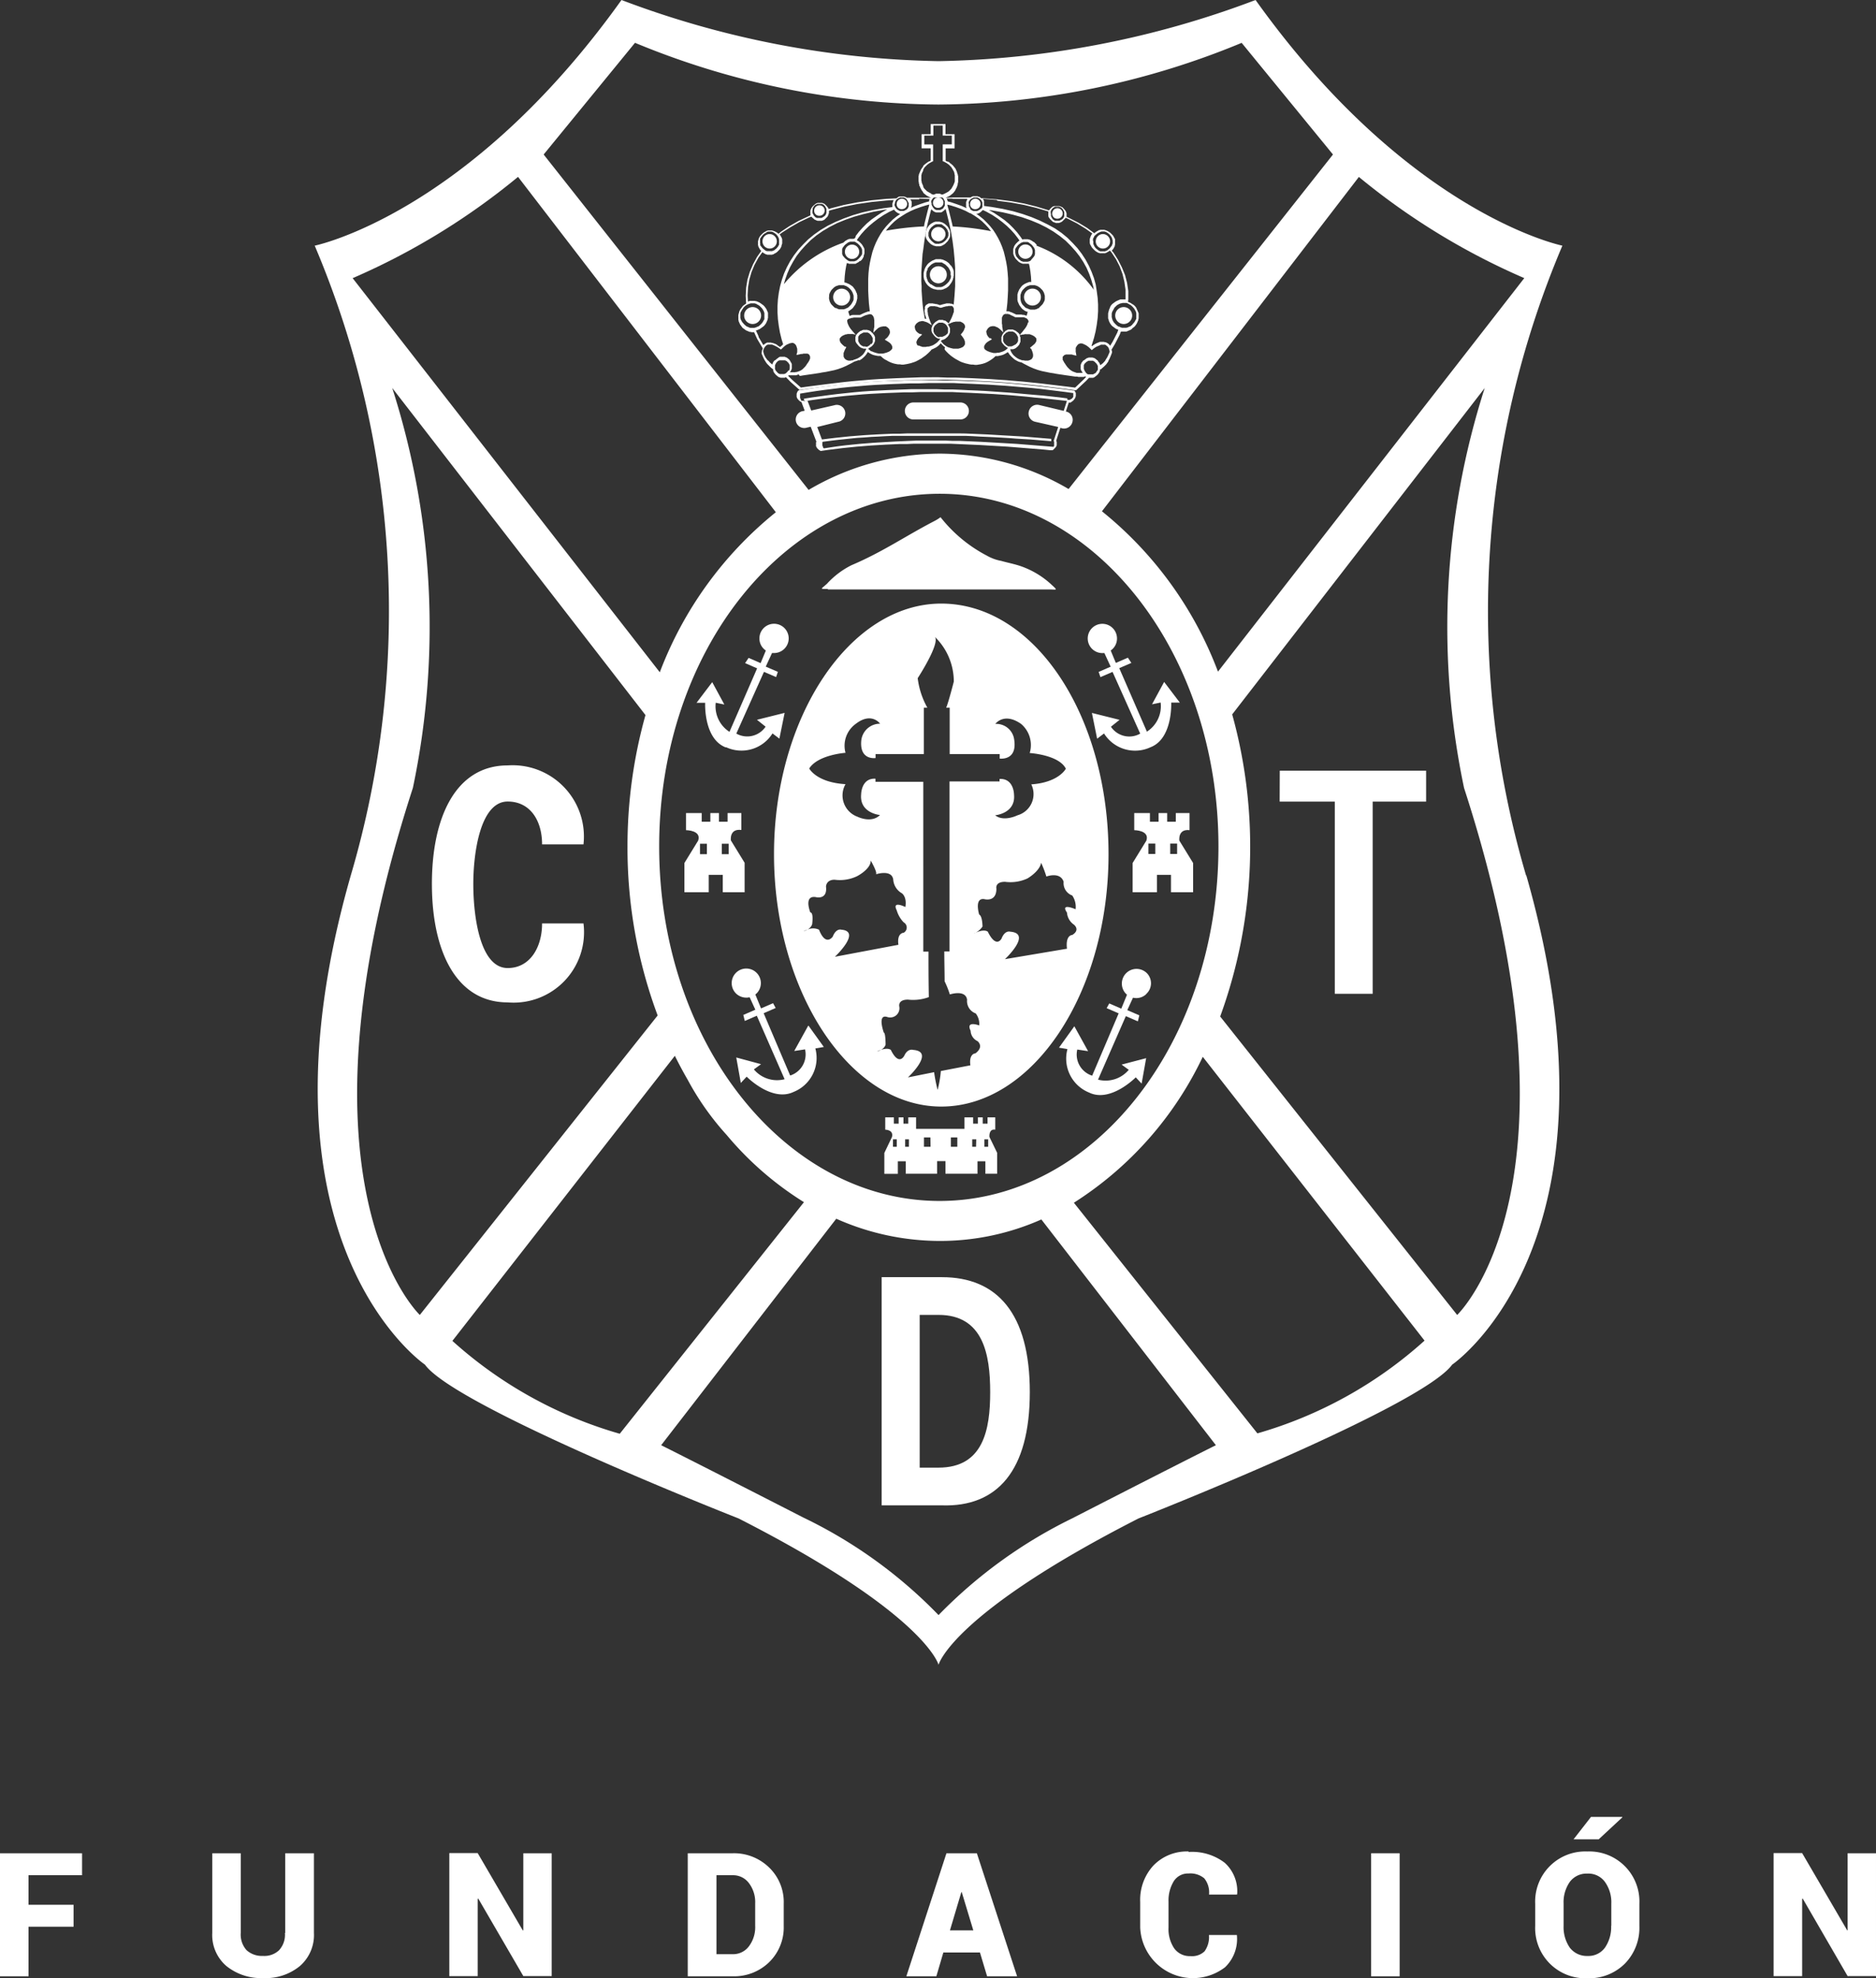
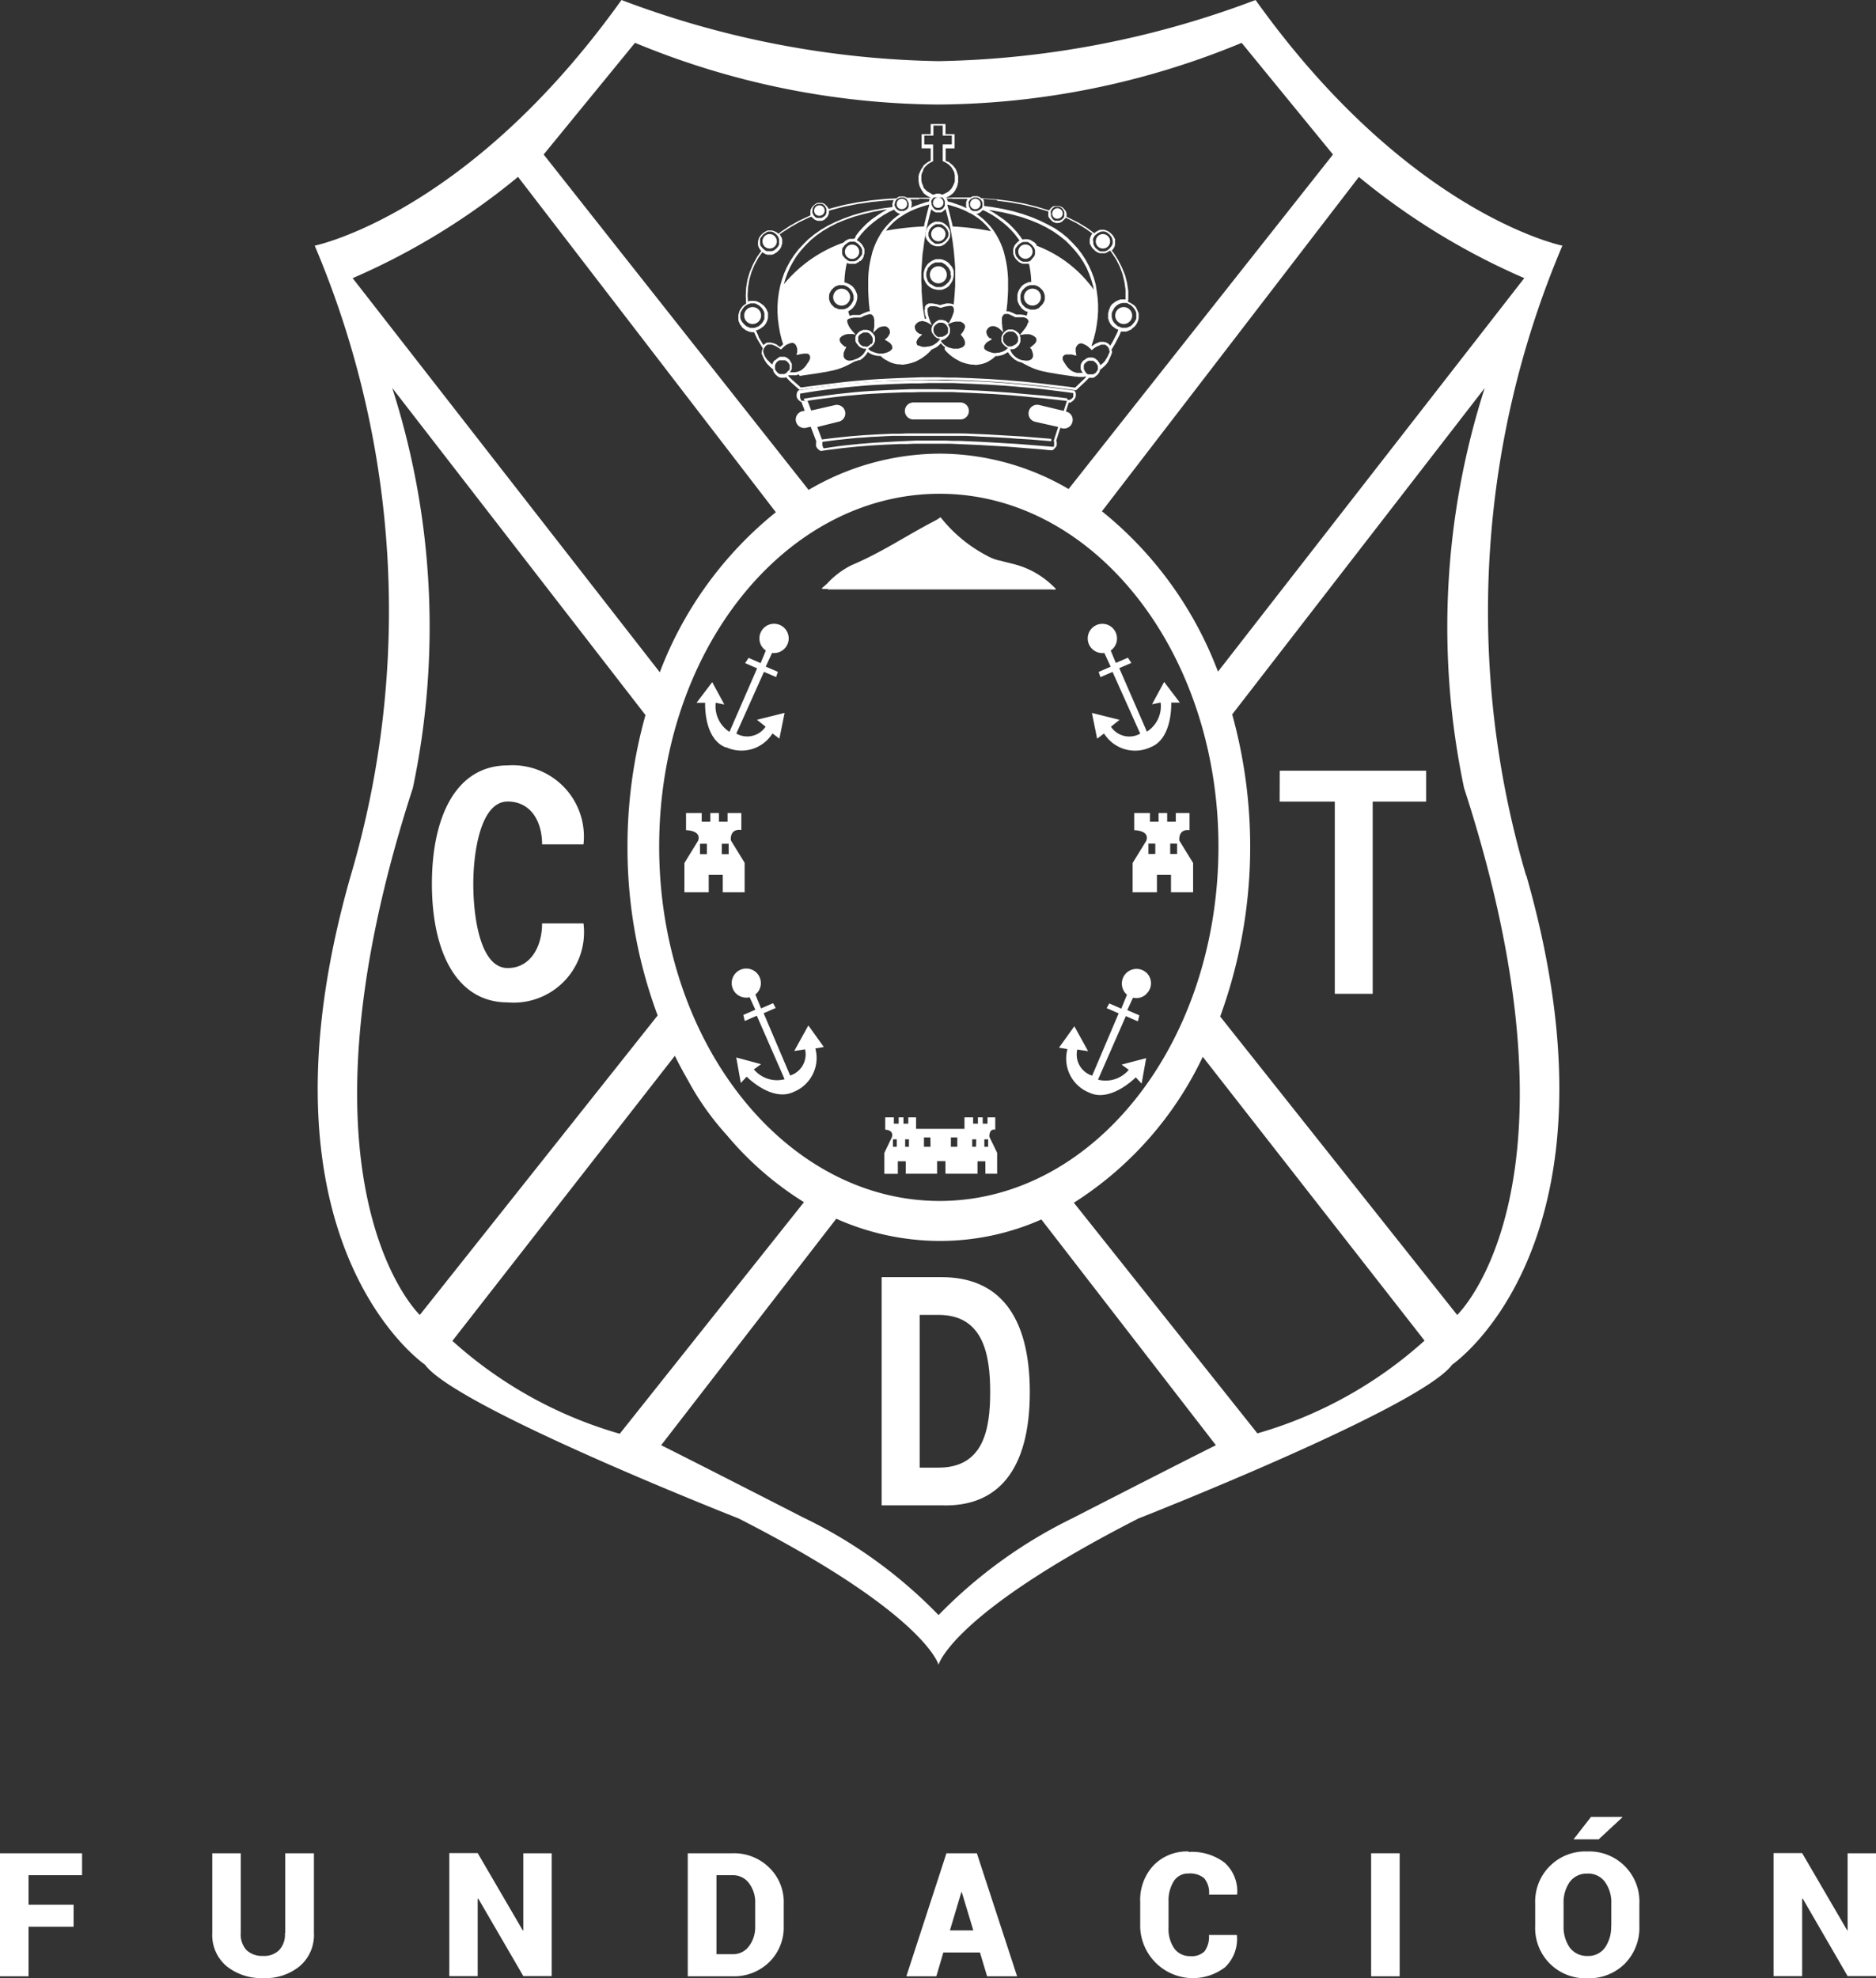
<svg xmlns="http://www.w3.org/2000/svg" id="Capa_1-2" width="35.891" height="37.844" viewBox="0 0 35.891 37.844">
  <rect x="0" y="0" width="35.891" height="37.844" fill="#333333" stroke="none" />
  <path id="Trazado_50" data-name="Trazado 50" d="M44.685,16.749A17.9,17.9,0,0,1,45.38,4.7S42.443,4.106,39.51,0a17.955,17.955,0,0,1-6.065,1.17A17.955,17.955,0,0,1,27.379,0C24.446,4.106,21.51,4.7,21.51,4.7A17.9,17.9,0,0,1,22.2,16.749c-2.012,7.028,1.419,9.36,1.419,9.36.593.82,6,2.942,6,2.942,3.58,1.825,3.826,2.8,3.826,2.8h0s.244-.971,3.826-2.8c0,0,5.4-2.119,6-2.942,0,0,3.429-2.332,1.419-9.36Zm-3.2-13.365a13.21,13.21,0,0,0,3.166,1.937L38.791,12.85a7.2,7.2,0,0,0-2.22-3.068l4.918-6.4ZM38.8,16.195c0,3.756-2.382,6.782-5.335,6.782S28.1,19.951,28.1,16.195s2.415-6.748,5.368-6.748S38.8,12.472,38.8,16.195ZM27.64.82A15.4,15.4,0,0,0,33.442,2,15.4,15.4,0,0,0,39.244.82l1.747,2.136-5.058,6.4a4.905,4.905,0,0,0-2.469-.677,4.98,4.98,0,0,0-2.505.694L25.89,2.956,27.637.82Zm-5.4,4.5A13.21,13.21,0,0,0,25.4,3.384L30.332,9.8a7.213,7.213,0,0,0-2.22,3.062L22.235,5.321ZM23.52,25.157s-2.606-2.463-.132-10.082a14.956,14.956,0,0,0-.395-7.652l4.845,6.258a9.282,9.282,0,0,0-.344,2.511,9.18,9.18,0,0,0,.577,3.236l-4.548,5.727Zm.627.493L28.4,20.2c.078.157.16.311.246.459a5.283,5.283,0,0,0,.745,1.055A6.172,6.172,0,0,0,30.87,23l-3.524,4.431a8.114,8.114,0,0,1-3.2-1.775Zm11.887,3.384A9.186,9.186,0,0,0,33.445,30.9a9.062,9.062,0,0,0-2.589-1.867s-1.928-.988-2.718-1.383l3.35-4.333a4.884,4.884,0,0,0,1.982.425,4.777,4.777,0,0,0,1.942-.411l3.339,4.319C37.959,28.045,36.034,29.033,36.034,29.033Zm3.51-1.612-3.51-4.411A6.71,6.71,0,0,0,38.5,20.219l4.243,5.43a8.115,8.115,0,0,1-3.2,1.775Zm3.823-2.264-4.534-5.71a9.48,9.48,0,0,0,.23-5.78l4.831-6.244a14.956,14.956,0,0,0-.395,7.652c2.474,7.619-.132,10.082-.132,10.082Z" transform="translate(-15.489 0)" fill="#fff" />
  <path id="Trazado_51" data-name="Trazado 51" d="M30.97,53.011c.428,0,.658.361.658.82h.792a1.364,1.364,0,0,0-1.45-1.511c-.991,0-1.45.985-1.45,2.267s.462,2.267,1.45,2.267a1.347,1.347,0,0,0,1.45-1.511h-.792c0,.459-.232.854-.658.854-.529,0-.658-.985-.658-1.609C30.312,54,30.444,53.011,30.97,53.011Z" transform="translate(-21.257 -37.676)" fill="#fff" />
  <path id="Trazado_52" data-name="Trazado 52" d="M61.413,87.3H60.26v4.366h1.153c1.055.034,1.682-.658,1.682-2.166S62.468,87.3,61.413,87.3Zm-.064,3.644h-.361V88.022h.361c.856,0,.988.756.988,1.478S62.205,90.944,61.349,90.944Z" transform="translate(-43.393 -62.865)" fill="#fff" />
  <path id="Trazado_53" data-name="Trazado 53" d="M87.47,53.271h1.055v3.678h.725V53.271h1.022V52.68h-2.8Z" transform="translate(-62.988 -37.935)" fill="#fff" />
  <path id="Trazado_54" data-name="Trazado 54" d="M56.284,36.747h4.235c.132,0,.176.028.059-.078a1.664,1.664,0,0,0-.635-.378c-.126-.039-.246-.062-.341-.09a.864.864,0,0,1-.274-.1,2.742,2.742,0,0,1-.887-.736.824.824,0,0,1-.126.078c-.554.288-.982.588-1.581.842a1.61,1.61,0,0,0-.465.353c-.115.106-.154.1.02.1Z" transform="translate(-40.447 -25.47)" fill="#fff" />
  <path id="Trazado_55" data-name="Trazado 55" d="M47.94,57.091v-.56l-.263-.428s-.034-.23.2-.2V55.58h-.263v.165h-.165V55.58h-.165v.165h-.165V55.58h-.3v.327s.3,0,.232.2l-.263.428v.56h.465v-.333h.269v.333h.423Zm-.722-.725h-.132v-.2h.132Zm.285,0v-.2h.132v.2Z" transform="translate(-33.694 -40.024)" fill="#fff" />
  <path id="Trazado_56" data-name="Trazado 56" d="M78.516,55.907V55.58h-.263v.165h-.165V55.58h-.165v.165h-.165V55.58h-.3v.327s.3,0,.232.2l-.263.428v.56h.465v-.333h.269v.333h.423v-.56l-.263-.428s-.034-.23.2-.2Zm-.655.456h-.132v-.2h.132Zm.417,0h-.132v-.2h.132Z" transform="translate(-55.758 -40.024)" fill="#fff" />
  <path id="Trazado_57" data-name="Trazado 57" d="M48.173,45a.7.7,0,0,0,.89-.263l.132.1.1-.493-.529.132.165.132a.424.424,0,0,1-.56.132l.529-1.181.232.1.034-.1-.232-.1.12-.26h.039a.28.28,0,1,0-.28-.28.275.275,0,0,0,.123.232l-.1.241-.23-.1-.067.1.23.1-.529,1.215a.581.581,0,0,1-.263-.557l.165.034-.232-.428-.3.395h.165s-.034.689.395.854Z" transform="translate(-34.284 -30.705)" fill="#fff" />
  <path id="Trazado_58" data-name="Trazado 58" d="M74.787,43.152a.275.275,0,0,0,.123-.232.28.28,0,1,0-.28.28h.039l.12.26-.23.1.034.1.232-.1.529,1.181a.423.423,0,0,1-.56-.132l.165-.132-.529-.132.1.493.132-.1a.7.7,0,0,0,.89.263c.428-.165.395-.854.395-.854h.165l-.3-.395-.232.428.165-.034a.577.577,0,0,1-.263.557l-.529-1.215.232-.1-.067-.1-.23.1-.1-.241Z" transform="translate(-53.54 -30.705)" fill="#fff" />
  <path id="Trazado_59" data-name="Trazado 59" d="M51.472,67.3l-.263.476.207-.031a.424.424,0,0,1-.285.5l-.507-1.192.23-.1-.05-.092-.23.1-.109-.266s.02-.017.031-.028a.279.279,0,1,0-.395.014.285.285,0,0,0,.255.067l.109.238-.23.1.028.115.23-.1.532,1.215a.578.578,0,0,1-.588-.188l.137-.1L50.1,67.9l.087.487.112-.12s.481.493.9.291a.7.7,0,0,0,.414-.831l.162-.028-.294-.409Z" transform="translate(-36.014 -47.668)" fill="#fff" />
  <path id="Trazado_60" data-name="Trazado 60" d="M74.051,66.7a.276.276,0,0,0,.014-.395.281.281,0,0,0-.411.383l.028.028-.109.266-.23-.1-.05.09.23.1-.507,1.192a.424.424,0,0,1-.285-.5l.207.031-.263-.476-.294.409.162.028a.7.7,0,0,0,.414.831c.411.2.893-.291.893-.291l.112.12.087-.487-.47.123.137.1a.578.578,0,0,1-.588.188l.532-1.215.23.1.028-.115-.23-.1.109-.238a.273.273,0,0,0,.252-.067Z" transform="translate(-52.121 -47.684)" fill="#fff" />
  <path id="Trazado_61" data-name="Trazado 61" d="M62.564,76.615V76.38h-.148V76.5h-.092V76.38h-.092V76.5h-.092V76.38h-.165V76.6h-.926V76.38H60.9V76.5h-.092V76.38h-.092V76.5h-.092V76.38h-.165v.235s.165,0,.129.14l-.146.305v.4H60.7V77.22h.151v.238h.6v-.241h.16v.241h.613V77.22h.151v.238H62.6v-.4l-.148-.305S62.436,76.593,62.564,76.615Zm-1.884.327h-.073V76.8h.073Zm.232,0H60.84V76.8h.073Zm.414,0H61.2v-.179h.123Zm.512,0h-.123v-.179h.123Zm.358,0h-.073V76.8H62.2Zm.232,0h-.073V76.8h.073Z" transform="translate(-43.523 -55.002)" fill="#fff" />
-   <path id="Trazado_62" data-name="Trazado 62" d="M56.109,41.26c-1.747,0-3.2,2.166-3.2,4.795s1.45,4.828,3.2,4.828,3.2-2.166,3.2-4.828S57.887,41.26,56.109,41.26Zm-2.043,6.765s.529-.493.132-.526c0,0-.1-.034-.165.132,0,0-.132.2-.263-.132a.265.265,0,0,0-.224,0,.32.32,0,0,1-.073.031.511.511,0,0,1,.073-.031.193.193,0,0,0,.092-.1s.034-.23-.034-.23c0,0-.132-.327.1-.294,0,0,.23.064.2-.2,0,0,0-.132.165-.132a.758.758,0,0,0,.428-.067s.263-.132.263-.3c0,0,.132.23.1.263,0,0,.3-.1.33.1a.327.327,0,0,0,.165.263s.1.064.067.263c0,0-.263-.132-.165.064a.56.56,0,0,0,.132.229.114.114,0,0,1,0,.2s-.132,0-.1.23l-1.22.23Zm2.7,1.839s-.132,0-.1.23l-.565.109a2.1,2.1,0,0,1-.062.361,3.012,3.012,0,0,1-.067-.339l-.5.1s.529-.493.1-.526c0,0-.1-.034-.165.1,0,0-.1.23-.263-.1,0,0-.05-.048-.19,0a.311.311,0,0,1-.076.031.391.391,0,0,1,.076-.031.178.178,0,0,0,.09-.1s0-.23-.034-.23c0,0-.132-.361.064-.3a.177.177,0,0,0,.232-.2s-.034-.132.165-.132a.87.87,0,0,0,.4-.048c-.008-.437-.006-.792-.006-.87h-.1V44.669H54.85V44.61c-.274-.014-.274.3-.274.3-.034.361.361.395.361.395-.165.165-.428.034-.428.034a.434.434,0,0,1-.232-.624c-.56-.034-.694-.3-.694-.3.165-.263.694-.3.694-.3a.516.516,0,0,1,.2-.557c.3-.23.462,0,.462,0a.36.36,0,0,0-.361.327c-.028.33.2.339.274.33v-.076h.924v-.887h.067a1.545,1.545,0,0,1-.185-.565s.428-.655.33-.789a1.192,1.192,0,0,1,.361.854s-.1.392-.146.5h.067v.887h.957v.087c.076.006.333,0,.277-.364a.345.345,0,0,0-.361-.3s.165-.23.493,0a.529.529,0,0,1,.165.557s.56.034.691.3c0,0-.132.263-.661.3a.421.421,0,0,1-.263.591s-.263.132-.428,0c0,0,.395-.034.361-.395,0,0,0-.313-.277-.3v.048h-.957v3.252h-.1c0,.2.006.395.006.571a1.8,1.8,0,0,1,.1.252s.3-.1.33.1a.251.251,0,0,0,.165.263.324.324,0,0,1,.067.23s-.263-.1-.165.1a.231.231,0,0,0,.132.2s.132.1-.034.23ZM58.614,47.6s-.132,0-.1.263l-1.187.2s.529-.493.1-.526c0,0-.1-.034-.165.132,0,0-.1.2-.263-.132,0,0-.062-.059-.238.022a.152.152,0,0,1-.028.011.117.117,0,0,1,.028-.011.359.359,0,0,0,.137-.12s0-.2-.064-.23c0,0-.1-.327.1-.294,0,0,.23.064.23-.2,0,0-.034-.132.165-.132a.774.774,0,0,0,.428-.064s.232-.132.263-.3a2.228,2.228,0,0,1,.1.263s.263-.1.33.1a.251.251,0,0,0,.165.263.386.386,0,0,1,.064.263s-.3-.132-.165.064a.309.309,0,0,0,.132.23s.132.1-.034.2Z" transform="translate(-38.101 -29.712)" fill="#fff" />
  <path id="Trazado_63" data-name="Trazado 63" d="M56.294,29.7l-.134.017.008.045.132-.017.134-.017.134-.014L56.7,29.7l.134-.014.137-.008.137-.011.137-.006.137-.008.137-.006.14,0,.137,0,.14,0h.42l.137,0,.14,0,.14,0,.14,0,.14.006.137.008.14.006.137.006.137.008.14.008.137.011.134.008.137.008.134.011.134.011.134.011,0-.045-.134-.011-.134-.011-.134-.011-.134-.011-.137-.008-.137-.008-.14-.008-.137-.008-.137-.008-.14-.006-.14-.006-.14-.006L58.78,29.6l-.14,0-.14,0-.14,0h-.28l-.14,0H57.8l-.14.006-.137,0-.14.006-.137.006-.137.008-.137.008-.137.011-.137.011-.134.014-.134.014Z" transform="translate(-40.441 -21.308)" fill="#fff" />
  <path id="Trazado_64" data-name="Trazado 64" d="M54.822,27.156v.006l-.006.008v.006l0,.006v.053l0,.006v.006l.006.006v.006l.006.006v.006l.008.006v.006l.008.006.006.006.006.006.006.006.006.006.006.006h.006l.006.008h.008l.006.008h.014l.137-.02.137-.017.137-.017.137-.014.137-.014.137-.011.137-.011.137-.008.137-.008.137-.006.137-.006h.137l.137-.006h.411l.137,0h.137l.137.006.137.006.137.006.137.006.137.008.137.008.137.008.137.008.137.011.137.011.137.011.137.011.137.011.137.014h.025l.008,0h.008l.006-.006h.008l.006-.008.006-.006.006-.006.006-.006.006-.006.006-.006.006-.006.006-.008.006-.006v-.006l.008-.008v-.008l.006-.008v-.008l0-.008v-.05l-.006-.008v-.008h-.006l.081-.252.031.008a.164.164,0,0,0,.2-.12.162.162,0,0,0-.12-.2h-.006l.056-.171h.017l.008,0h.008l.008-.006L59.7,26.4l.008-.006.008-.006.008-.006.008-.006.006-.006.006-.006.006-.008.006-.008.006-.008.006-.008.006-.008v-.008l.006-.008V26.3l.006-.011v-.062l-.006-.011-.006-.011-.006-.011-.006-.014h-.014l-.162-.022-.162-.02-.162-.02L59.1,26.1l-.165-.017-.165-.017L58.6,26.05l-.165-.014-.165-.011-.165-.011-.165-.008L57.778,26l-.165-.006-.165-.006h-.165l-.165-.006h-.5l-.165.008-.165.006L56.127,26l-.165.008-.165.011-.165.014-.165.014-.165.017-.165.02-.162.02-.162.022-.162.025-.162.025h-.008l-.006.008-.006.006-.006.008-.006.008v.008l-.006.008v.008l-.006.008v.05l0,.008v.008l.006.008v.008l.008.008v.008l.008.006.006.008.006.008.006.006.006.006.008.006.006.006.008.006.008.006h.008l.008.006h0l.062.165-.034.008a.163.163,0,1,0,.076.316l.073-.017.1.263Zm-.235-.767-.006-.014h-.028l-.006,0h-.006l0,0h-.006l-.006-.006h0l0-.008v-.006l-.006-.006v-.006l-.006-.006v-.006l-.006-.006v-.006l0-.006v-.062l0-.006v-.006h0l.151-.025.162-.025.162-.022.162-.02.162-.02.165-.017.162-.014.165-.014.165-.011.165-.008.165-.008.165-.006.165-.006h.165l.165-.006h.5l.165.008.165.006.165.008.165.008.165.011.165.011.165.014.165.014.165.014.162.017.162.02.162.02.162.02.148.02h0v.02l0,.008v.039l0,.006V26.3l-.006.006v.006l-.006.006H59.72l0,.008-.006.006-.006.006H59.7l-.006.008H59.69l-.006.006h-.006l-.006.006h-.006l-.006,0h-.022l-.014,0v-.028l-.154-.02-.157-.017-.157-.017L59,26.263l-.157-.014-.157-.014-.157-.014-.157-.011-.157-.011-.157-.011-.157-.008-.157-.006-.157-.008-.157-.006h-.157l-.157-.006h-.47l-.157.006-.157.006-.157.006-.157.008-.157.008-.16.011-.157.014-.16.017-.16.017-.16.02-.16.022-.16.022-.16.025.008.05.157-.025.16-.022.16-.02.16-.02.157-.017.16-.014.157-.014.157-.011.157-.008.157-.008.157-.006.157-.006h.157l.157-.006h.313l.157,0h.157l.157.008.157.006.157.008.157.008.157.008.157.011.157.011.157.014.157.014.157.017.157.014.157.017.157.017.146.017-.062.19-.467-.112a.164.164,0,0,0-.2.12.162.162,0,0,0,.12.2l.442.1-.084.26v.011l.006.011h0v.006h0v.008h0v.017h0v.014l0,.006v.006l0,.006h0v.008h0v.014l-.008,0h0l0,.006h0l0,.006h0l0,0h-.014l-.137-.011-.137-.011-.137-.011-.137-.011-.137-.011-.137-.008-.137-.008-.137-.008-.14-.008-.137-.008-.137-.006-.137-.006-.137-.006h-.137l-.137-.006h-.551l-.137.006-.137.006-.137.006-.137.008-.137.008-.137.008-.137.011-.137.011-.137.014-.137.014-.137.017-.137.02-.129.02h0l-.006-.006h-.006l0-.008h-.006l0-.006h0l0-.008v-.006l-.006,0h0v-.014l-.006-.006v-.006l0,0v-.042h0v-.006h0v-.006h0l.008-.014-.006-.014-.1-.266.4-.1a.163.163,0,1,0-.076-.316l-.439.1-.07-.185Z" transform="translate(-39.204 -18.708)" fill="#fff" />
  <path id="Trazado_65" data-name="Trazado 65" d="M62.012,27.835h.9a.162.162,0,0,0,0-.325h-.9a.162.162,0,1,0,0,.325Z" transform="translate(-44.538 -19.81)" fill="#fff" />
  <path id="Trazado_66" data-name="Trazado 66" d="M51.641,13.566h.011l.171-.025.171-.022.168-.022.168-.02.168-.017.165-.017.165-.014.165-.014.162-.011.165-.008.162-.008.162-.006.162-.006h.162l.162-.006h.322l.162.006.162.006.162.006.162.008.162.008.162.011.162.011.162.014.165.014.165.017.165.017.165.02.168.02.168.022.168.022h.011l.008-.006.188-.176.053-.056h.064l.008,0h.008l.008-.006h.008l.008-.006.008-.006.008-.006.008-.006.008-.006.006-.006.008-.006.006-.006.008-.006.006-.008.006-.008.006-.008.006-.008.006-.008v-.008l.008-.008v-.008l.006-.008v-.008l0-.008v-.014H57.4l.011-.011.011-.011.011-.008.011-.011.011-.008.011-.011.011-.011.011-.011.011-.011.008-.011.008-.011.008-.011.008-.011.008-.011L57.547,13l.008-.014.008-.014.006-.014.006-.014.006-.014.006-.014.006-.014.006-.017.006-.014.006-.017h0v-.028l-.006-.017V12.8H57.6l.067-.112.09-.174.025-.064H57.8l.014,0h.045l.014,0h.014l.014-.006.014-.006.014-.006.014-.006.014-.006.014-.006.011-.008.011-.008L58,12.387l.011-.008.011-.008.011-.008.02-.02.008-.011.008-.011.008-.011.006-.011.008-.014.006-.014.006-.014.006-.014.006-.014v-.014l.006-.014v-.014l0-.014v-.045l0-.014V12.1l-.006-.014-.006-.014-.006-.014-.006-.014-.006-.014-.008-.014L58.079,12l-.008-.011-.008-.011-.008-.011-.02-.02-.011-.008-.011-.008L58,11.925l-.011-.008-.011-.008-.011-.006-.014-.008-.014-.006-.014-.006h-.008l.006-.045v-.162L57.9,11.52l-.039-.151L57.8,11.22l-.073-.143-.087-.137-.034-.039.006-.006.008-.008.006-.008.008-.008.006-.011.006-.011.006-.011.006-.011.006-.011V10.8l.006-.011v-.011l0-.011v-.062l0-.011v-.011l-.006-.011-.006-.011-.006-.011-.006-.011-.006-.011-.006-.011-.008-.008-.006-.008-.008-.008-.008-.008-.008-.008-.008-.008-.008-.008-.008-.006-.011-.008-.008-.006-.011-.006-.011-.006-.011-.006-.011-.006H57.5l-.011-.008h-.011l-.011-.006h-.081l-.011.006H57.36l-.011.008-.011.006-.011.006-.011.006-.008.006-.011.006-.008.008-.008.006-.008.008-.134-.1-.165-.1-.182-.092-.05-.022h0V10.2l0-.008v-.008l-.006-.008v-.008l-.006-.008v-.008l-.011-.017-.006-.008-.006-.006-.006-.008-.006-.006-.006-.008-.006-.006-.006-.006-.006-.006-.006-.006-.008-.006h-.008l-.008-.008h-.008l-.008-.006h-.008l-.008-.006H56.6l-.008,0h-.053l-.008,0h-.008l-.008,0H56.5l-.008.006h-.008l-.008.008h-.008l-.006.008-.008.006-.006.006-.006.006-.006.006-.006.006-.006.008-.006.008-.006.006-.006.008h0l-.02-.006-.221-.067L55.932,10l-.249-.045-.263-.034L55.146,9.9h-.039L55.1,9.891l-.008-.006-.006-.006-.008-.006h-.008l-.008-.006H55.05l-.008-.006h-.008l-.008,0h-.062l-.008,0h-.008l-.008.006H54.93l-.008.006-.008.006-.008.006h-.341l-.137.006.011-.006.017-.008.017-.008.017-.008.017-.008.014-.011.014-.011.014-.011.014-.011.014-.014.011-.014.011-.014.011-.014.008-.017.008-.017.008-.014.008-.017.006-.017.006-.017.006-.02v-.02l.008-.02v-.02l0-.02V9.474l-.006-.014V9.446l-.006-.014-.006-.014L54.647,9.4l-.006-.014-.006-.014-.006-.014-.006-.014-.008-.014-.008-.011L54.6,9.311,54.591,9.3l-.008-.011-.011-.011-.008-.011-.011-.008-.011-.011-.011-.008-.011-.008-.011-.008L54.5,9.213,54.482,9.2,54.468,9.2l-.014-.006-.014-.006-.011-.006V8.945H54.6V8.673h-.174V8.48h-.283v.193h-.174v.271h.174V9.18l-.011.006-.014.006-.014.006-.014.008-.011.008-.011.008-.011.008-.011.008-.011.008-.011.011-.011.008L54,9.278,54,9.289l-.008.011-.008.011-.008.011-.008.011-.008.014-.008.014-.006.014-.006.014-.006.014-.006.014-.006.014-.006.014V9.46l-.006.014v.014l0,.017v.07l.006.02v.02l.008.02v.02l.011.017.006.017.008.017.008.014.008.017.011.017.011.014.011.014L54,9.793l.014.014.014.011.014.011.014.011.014.011.017.008.014.008.017.008.017.008.014.006h0l-.232,0h-.232l-.008-.006-.008-.006h-.008l-.008-.006h-.008l-.008-.006h-.008l-.008,0h-.062l-.008,0h-.008l-.008.006h-.008l-.008.006-.008.006-.008.006-.006.006-.008.006h0L53.3,9.91l-.288.028-.271.039-.258.05-.241.062-.053.017V10.1l-.006-.008v-.008l-.008-.008-.006-.008-.006-.008-.006-.006-.006-.008-.006-.006-.006-.006-.006-.006-.006-.006-.006-.006-.008-.006-.008-.006L52.1,10h-.008l-.008-.006h-.008l-.008-.006h-.008l-.008,0h-.059l-.008,0h-.008l-.008.006h-.008L51.949,10l-.008.006-.008.006-.008.006-.006.006-.008.006-.006.006-.008.006-.006.006-.006.008-.006.006-.006.008-.006.008-.006.006v.008l-.008.008v.008l-.006.008v.008l-.006.008V10.2l0,.008v.008l.006.008h0l-.036.017-.193.09-.176.1-.16.106-.05.042-.008-.006-.008-.006-.008-.008-.011-.006-.011-.006-.011-.006-.011-.006-.011-.006h-.011l-.011-.008h-.011l-.011-.006h-.081l-.011.006h-.011l-.011.008-.011.006-.011.006-.011.006-.008.006-.011.006-.008.008-.008.006-.008.008-.008.008-.008.008-.008.008-.006.008-.008.008-.006.008-.006.011-.006.011-.006.011-.006.011v.011l-.006.011v.011l-.006.011V10.8l.006.011v.011l.006.011.006.011.006.011.006.011.006.011.006.008.008.008.006.008.006.006-.081.115-.076.14-.062.146-.045.148-.025.154-.008.157.008.146-.008.006-.011.008-.011.008-.011.008-.011.008-.011.008-.008.011-.008.011L50.519,12l-.008.011-.008.011-.008.011-.006.014-.006.014-.006.014v.014l-.008.014v.014l-.006.014v.014l0,.014V12.2l0,.014v.014l.006.014v.014l.008.014.006.014.006.014.006.014.008.011.008.011.008.011.008.011.008.011.008.011.011.008.011.008.011.008.011.008.011.008.011.008.014.006.014.006.014.006.014.006.014.006H50.7l.014.006h.014l.014,0h.022l.059.129.1.168.008.011h0l-.006.017-.006.017-.006.017v.017l-.006.02h0v.008l.006.017.006.014.006.014.006.014.006.014.006.014.008.014.006.014.008.014.008.014.008.011.008.014.008.011.008.011.008.011.011.011.011.011.011.011.011.011.011.011.011.011.011.008.011.011.011.008.011.008h.006v.017l0,.008v.008l.006.008v.008l.008.008v.008l.008.008.006.008.006.008.006.008.006.006.006.006.008.008.008.006.008.006.006.006.008.006.008.006.008.006h.008l.008.006h.008l.008.006h.008l.008,0h.067l.008-.006h.008l.006-.006.09.092.182.162.008.006Zm5.7-.417v.017l0,.006v.006l-.006.008v.006l-.006.006V13.2l-.008.006v.006l-.008.006v.006l-.008.006v.006l-.008.006-.006.006h-.006l-.006.006H57.27l-.006.008h-.006l-.006.006h-.006l-.006,0h-.008l-.006,0h-.053l-.008,0h-.006l-.006,0H57.15l-.006-.006h-.006l-.006-.006-.006-.006-.006-.006-.006-.006-.008-.008v-.006l-.008-.006v-.006l-.008-.006V13.2l-.006-.006v-.006l-.006-.006v-.011l-.006-.006V13.1l0-.006V13.09l.006-.006v-.006l.006-.006v-.006l.008-.006.006-.006.006-.006.008-.008.006-.006.006-.006h.006l.006-.008h.006l.006-.006h.006l.006-.006h.006l.006,0h.076l.006.006h.006l.006.006h.006l.006.006.006.006.006.006.006.006.006.006.006.006.006.006.006.006v.006l.008.006v.006l.006.006v.006l.006.006V13.1l0,.006v.045Zm.221-.3-.006.014-.006.014-.006.014-.006.014-.006.011-.006.014-.006.011-.006.011-.008.011-.006.011-.008.011L57.485,13l-.008.011-.008.011-.02.02-.008.011-.011.008-.011.008-.011.008-.011.008-.011.008v-.006l-.006-.008V13.07l-.006-.008v-.008l-.008-.008-.006-.008-.006-.008-.006-.008-.006-.008L57.337,13,57.332,13l-.008-.006-.008-.006-.006-.006-.008-.006h0l-.008-.006-.008-.006-.008-.006h-.008l-.008-.006H57.25l-.008-.006h-.008l-.008,0h-.062l-.008.006h-.008l-.008.006H57.13l-.008.006-.008.006-.008.006-.008.006-.008.006-.008.006-.006.006L57.068,13l-.008.006-.006.008-.006.008-.006.008-.006.008-.006.008-.006.008v.008l-.006.008v.008l-.006.008V13.1l0,.008v.062l.006.008v.008l.006.008V13.2l.008.008.006.008v.008l.008.008.006.008h0l-.006,0h-.02l-.02,0h-.07l-.017-.006-.017-.006-.017-.006-.017-.006-.014-.008-.017-.008-.014-.011-.017-.011-.014-.014-.014-.014-.014-.014-.014-.017-.014-.02-.014-.02h0l-.008-.014-.008-.011-.008-.011-.006-.011-.006-.011-.006-.011-.006-.011V13l-.006-.011v-.008l0-.011v-.025l0-.008v-.006l.006-.006.006-.006.006-.006.006-.006L56.7,12.9l.008-.006h.011l.011-.006h.014l.017,0H56.8l.02,0h.022l.025.008.025.006.039.008-.008-.039v-.014l-.006-.014V12.79l0-.014v-.014l.006-.011.006-.011.006-.011.006-.008.006-.008.006-.008.008-.008.008-.006.008-.006h.008L57,12.676H57l.011,0h.025l.014.006.017.006.017.008.017.008.02.011.02.014.022.017.022.02.022.022.017.017.017-.014.017-.014.014-.011.017-.011.017-.011.014-.008.017-.006.014-.006.014-.006.014-.006L57.4,12.7h.014l.014,0h.053l.008.006.008.006.008.006.008.006.006.006.008.006.006.008.006.008.006.008.006.011v.011l.008.011v.014l.006.014v.022Zm-1.5-.076.014.031.011.028.008.028.006.025v.039l-.006.017-.006.014-.008.011-.008.011-.014.008-.014.008L56.024,13l-.017.006h-.02l-.02,0h-.022L55.924,13,55.9,13l-.022-.006-.022-.008-.022-.008-.022-.011-.022-.014-.02-.014-.02-.017-.02-.017-.017-.02-.014-.02-.014-.022-.011-.022-.008-.025v-.008h.042l.008,0h.008l.008-.006h.008l.008-.006h.008l.008-.006.008-.006.008-.006.008-.006.006-.006.008-.006.006-.006.006-.006.006-.008.006-.008.006-.006.006-.008v-.008l.008-.008V12.67l.008-.008v-.008l.006-.008v-.008h0v-.008l0-.008v-.062l-.006-.008v-.008l-.006-.008v-.008l-.008-.008h0l.067-.014h.017l.017-.006H56l.017,0h.017l.017.006.017.006.014.006.014.006.011.006.011.008.011.006.008.008.008.008.008.008.006.008.006.008v.008l0,.008v.031l-.006.011-.006.011-.008.014-.011.014-.014.014-.017.014-.02.017-.02.017-.02.014.011.02Zm-.787-.193-.017-.014-.014-.017-.011-.014-.008-.014-.006-.014-.006-.014V12.48l-.006-.014V12.44l.006-.011.006-.011.006-.011.006-.011.008-.008.008-.008.008-.008.011-.008.011-.006.011-.006H55.3l.014-.006h.045l.017.006.014.006.017.006.017.008.017.011.017.014.017.014.056.056-.014-.078-.006-.034v-.031l-.006-.028v-.112l.006-.014.006-.014.006-.011.006-.008.006-.006.006-.006.006-.006h.008l.008-.006h.064l.014.008h.014l.014.011.014.006.014.006.017.008.017.008.014.008.017.008h.162l.017.006.014.006.014.006.011.006.008.006.006.006.006.006v.006l.008.006v.006l.006.008v.028L56,12.281,56,12.295l-.006.014-.006.014-.008.017-.008.014-.011.017-.011.017-.014.017-.014.017-.014.02-.017.02-.045.053v-.006L55.84,12.5l-.006-.008-.006-.008-.006-.006-.006-.006-.006-.006L55.8,12.46l-.006-.006-.008-.006-.008-.006-.008-.006-.008-.006h-.008l-.008-.008h-.008l-.008-.006h-.008l-.008-.006h-.008l-.02,0h-.028l-.008,0h-.008l-.008,0h-.008l-.008.006h-.008l-.008.006-.008.006h-.008l-.008.008-.008.006-.006.006-.006.006-.006.006-.006.006-.006.006-.006.008-.006.008-.006.008-.006.008v.008l-.008.008v.008l-.006.008v.008l-.006.008v.07l0,.008v.008l.006.008v.008l.006.008.006.008.006.008.006.008.006.008.006.006.006.006.006.008.006.006.008.006.008.006.008.006.008.006.008.006.008.006h.008l.008.008h0l-.006.006-.022.02-.022.017-.025.014-.025.011-.025.008-.025.008-.025.006H55.42l-.025.006h-.05l-.025-.006-.022-.006-.022-.006-.02-.008-.02-.008-.017-.008-.017-.011L55.19,12.8l-.011-.011-.008-.011-.006-.011v-.011l0-.011v-.014l.006-.014.008-.014.011-.017.014-.017.02-.017.025-.017.031-.017.034-.02-.028-.025Zm.339.137H55.6l-.006-.006h-.006l-.006-.008-.006-.006-.006-.006-.006-.006-.006-.006-.006-.006-.006-.006v-.006l-.006-.006v-.006l-.006-.006v-.006l-.006-.008v-.006l0-.006v-.062l0-.008v-.006l.006-.008v-.006l.006-.006.006-.006v-.006l.008-.006.006-.006.006-.006.006-.006.006-.006.006-.006.006-.006H55.6l.006-.006h.006l.006-.006h.006l.006-.006h.008l.006,0h.07l.008.006h.006l.006.006h.006l.006.006.006.006h.006l.006.008.006.006.006.006.006.006.006.006v.006l.006.006v.006l.008.006v.006l.006.006v.006l.006.006v.07l0,.006v.006l-.006.006v.006l-.006.006v.006l-.008.006v.006l-.008.006-.006.006-.006.006-.006.006-.006.006H55.75l-.006.008h-.006l-.006.006h-.006l-.006.006h-.006l-.006.006H55.7l-.006.006h-.059l-.008,0h-.006l-.006-.006h-.006l-.006-.006Zm.551-.694H56.15l-.011.006h-.011l-.011,0h-.07l-.011-.006h-.011l-.011-.008L56,12.012l-.011-.006L55.98,12,55.968,12l-.008-.006-.008-.006-.008-.008-.008-.008-.008-.008-.008-.008-.008-.008-.008-.008-.006-.008-.006-.008-.006-.011-.006-.011-.006-.011v-.011l-.008-.011V11.85l-.006-.011v-.011l0-.011v-.07l.006-.011v-.011l.008-.011V11.7l.008-.011.006-.011.006-.011.006-.008.006-.008.008-.008.008-.008.008-.008.008-.008.008-.008.008-.006.008-.006.008-.006.011-.006.011-.006L56,11.576h.011l.011-.008h.011l.011-.006h.011l.011,0h.07l.011.006h.011l.011.008h.011l.011.008.011.006.011.006.008.006.008.006.008.006.008.008.008.008.017.017.008.008.006.008.006.008.006.011.006.011.006.011.006.011v.011l.006.011v.011l.006.011v.011l0,.011v.036l0,.011v.011l-.006.011v.011l-.006.011-.006.011-.006.011-.006.011-.006.011-.006.008-.006.008-.008.008-.017.017-.008.008-.008.008-.008.008-.008.006L56.218,12,56.206,12l-.011.006-.011.006-.011.006-.011.006Zm-.092-.946-.008.006-.008.006-.008.006-.008.006h-.008l-.008.008H56.01L56,11.114h-.008l-.008,0h-.059l-.008,0H55.91l-.008-.006H55.89l-.008-.006h-.008l-.008-.008-.008-.006-.008-.006-.008-.006-.008-.006-.008-.006-.006-.006-.006-.008-.006-.006-.006-.008-.006-.006-.006-.008-.006-.008-.006-.008V11l-.006-.008v-.008l-.006-.008v-.02l-.006-.008V10.89l0-.008v-.008l.006-.008v-.008l.006-.008.006-.008.006-.008.006-.008.006-.008.006-.008.006-.006.006-.008.006-.006.008-.006.008-.006.008-.006.008-.006.008-.006.008-.006.008-.006h.008l.011-.006h.008l.008-.006h.073l.008,0H56l.008.006h.008l.008.008.008.006.008.006.008.006.008.006.008.006.008.006.006.006.006.008.006.006.006.008.006.008.006.008.006.008.006.008.006.008v.008l.006.008v.008l.006.008v.067l0,.008v.008l-.006.008v.008L56.128,11l-.006.008-.006.008-.006.008-.006.008-.006.006-.006.008-.006.006-.006.008-.006.006-.008.006-.008.006Zm.1-.28h0l-.006-.011-.006-.008-.008-.008-.008-.008-.008-.008-.008-.008-.008-.008L56.1,10.73l-.008-.008-.008-.006-.011-.006-.011-.006-.011-.006-.011-.006H56.03l-.011-.006h-.011L56,10.683h-.084l-.011.006h-.008l-.036-.053-.064-.084-.073-.081-.078-.078-.09-.076-.1-.07-.1-.067-.1-.056.064.008.2.036.193.045.179.05.168.059.154.064.146.073.132.078.12.084.112.09.1.1.09.1.078.1.07.106.062.112.05.115.042.118.034.118.014.07a2.378,2.378,0,0,0-1.1-.845ZM57.9,11.909h.011l.011.008.011.006.011.006.011.006.011.006.008.006.008.006.008.008.008.008.008.008.008.008.006.008.008.008.006.008.006.008.006.011.006.011.006.011.006.011.006.011v.011l.006.011v.011l0,.011v.07l0,.011v.011l-.008.011-.006.011-.006.011-.006.011-.006.011-.006.008-.006.008-.008.008-.006.008-.008.008L58,12.317l-.008.008-.008.006-.008.008-.008.006-.011.006-.011.006h-.011l-.011.008-.011.006H57.9l-.011.006h-.011l-.011,0H57.8l-.011-.006h-.011l-.011-.008-.011-.006H57.74l-.011-.008-.011-.006-.008-.006-.008-.008-.008-.006-.008-.008-.008-.008-.008-.008-.008-.008-.006-.008-.008-.008-.006-.008-.006-.011-.006-.011-.006-.011-.006-.011v-.011l-.006-.011v-.011l-.006-.011V12.1l.006-.011v-.011l.006-.011.006-.011.006-.011.006-.011.006-.011.006-.008L57.653,12l.006-.008.008-.008.008-.008.008-.008.008-.008.008-.008.008-.006.008-.006.011-.006.011-.006.011-.006.011-.006h.011l.011-.008H57.8l.011-.006h.011l.011,0h.036l.011,0h.011l.011.006Zm-.652-1.192v-.011l0-.008v-.008l0-.008v-.008l.006-.008v-.008l.008-.008.006-.008V10.63l.008-.008.006-.008.006-.006L57.3,10.6l.006-.008.008-.006.008-.006.006-.006.008-.006.008-.006h.008l.008-.008h.008l.008-.008h.008l.008-.006H57.4l.008-.006h.064l.008.006h.008l.008.006h.008l.008.008.008.006h.008l.008.008.006.006.008.006.008.006.006.006.006.008.006.008.006.006.006.008.006.008.006.008.006.008v.008l.006.008v.008l.006.008v.008l.006.02v.059l-.006.008v.008l-.006.008V10.8l-.006.008-.006.008-.006.008-.006.006-.006.008-.006.008-.006.008-.006.006-.006.006-.008.006-.008.006-.006.006-.008.006-.008.006-.008.006h-.008l-.008.006h-.008l-.008.006h-.008l-.008,0H57.4l-.008,0h-.008l-.008-.006h-.008l-.008-.006-.008-.006-.008-.006-.008-.006-.008-.006-.006-.006-.008-.006-.008-.006-.006-.006-.006-.008-.006-.008-.006-.008-.006-.006v-.008l-.008-.008V10.8l-.008-.008v-.008l-.006-.008v-.008l0-.008V10.75l0-.008v-.02Zm-.809-.526v-.034l0-.006v-.006l.006-.006v-.006l.006-.006v-.006l.006-.006.006-.006v-.006l.008-.006.006-.006.006-.006.006-.006h.006l.006-.006H56.5l.006-.006h.006l.006-.006h.006l.006,0h.076l.006.006h.006l.006.006h.006l.006.006h.006l.006.008.006.006.006.006.006.006.006.006v.006l.008.006v.006l.006.006v.006l.006.006v.006l.006.006v.006l0,.006v.064l0,.006v.006l-.006.006v.006l-.006.006v.006l-.008.006v.006l-.008.006-.014.014h-.006l-.006.008h-.006l-.006.006h-.006l-.006.006h-.006l-.006.006H56.6l-.006,0h-.053l-.006,0h-.006l-.006,0H56.52l-.006-.006h-.006l-.006-.006H56.5l-.006-.006h-.006l-.006-.008-.006-.006-.006-.006v-.006l-.008-.006v-.006l-.006-.006v-.006l-.006-.006v-.006l-.006-.006v-.006l0-.006V10.19Zm-1.019-.244.26.034.246.045.232.056.218.064.017.006v.008l0,.008v.008l0,.008v.028l0,.008v.008l0,.008v.008l.006.008v.008l.006.008.006.008.006.008.006.008.006.008.006.006.006.006.006.006.006.006.006.006.006.006.008.006.006.006.008.006h.008l.008.006h.008l.008.006h.008l.008.006h.008l.02,0H56.6l.008-.006h.008l.008-.006h.008l.008-.008h.008l.008-.008.008-.006.006-.006.006-.006.006-.006.006-.006.006-.006.006-.006.006-.006.006-.008.006-.008.006-.008h0l.045.02.176.09.162.1.129.092-.006.006-.006.008-.006.011-.006.011-.006.011-.006.011v.011l-.008.011v.011l-.006.011v.084l.006.011v.011l.008.011.006.011.006.011.006.011.006.011.006.008.008.008.006.008.008.008.008.008.008.008.008.008.008.008.008.006.011.008.008.006.011.006.011.006.011.006.011.006h.011l.011.006H57.4l.011,0h.07l.011-.006H57.5l.011-.008.011-.006.011-.006.011-.006.011-.006.008-.008.008-.006.031.036.087.132.07.137.053.143.036.148.022.151v.188H57.8l-.014,0h-.014l-.014.006-.014.006-.014.006-.014.006-.014.006-.014.008-.011.006-.011.008-.011.008-.011.008-.011.008-.011.008-.02.02-.008.011-.008.011-.006.011L57.569,12l-.006.014-.006.014-.006.014v.014l-.008.014v.014l-.006.014v.014l0,.014v.045l0,.014v.014l.006.014.006.014v.014l.008.014.006.014.006.014.008.011.006.011.008.011.008.011.02.02.011.008.011.008.011.008.011.008.011.008.011.008.014.006.014.006.014.006h.006l-.022.059-.087.171-.048.078-.008-.011-.008-.011-.011-.011-.011-.008-.011-.008-.014-.008-.014-.006-.014-.006h-.014l-.014-.006h-.076l-.017.008-.017.006-.017.006-.017.008-.017.008-.017.011-.017.011-.017.011-.017.014-.008-.008h0l.008-.025.039-.126.031-.126.022-.126.017-.129.008-.129v-.129l-.008-.126-.017-.126L57.3,11.55l-.034-.123-.045-.12-.053-.118-.062-.115-.073-.112-.081-.106-.092-.1-.1-.1-.112-.092-.126-.087L56.38,10.4l-.148-.073-.16-.067L55.9,10.2l-.182-.053-.2-.045-.207-.036-.148-.02v-.008l0-.008V9.966l0-.008V9.949l-.006-.008V9.933l-.006-.008-.006-.008V9.91l.26.022Zm-.28.185.006-.006.064.031.112.062.1.067.092.07.087.073.078.076.07.078.062.081.031.045-.011.006-.008.006-.008.008-.008.006-.008.008-.008.008-.017.017-.006.008-.008.008-.006.011-.006.008-.006.011-.006.011v.011l-.008.011v.011l-.006.011v.011l0,.011v.07l.006.011v.011l.008.011v.011l.008.011.006.011.006.011.006.011.008.008.006.008.017.017.008.008.008.008.008.008.008.008.008.006.011.006.011.006.011.006.011.006h.011l.011.008h.011l.011,0H56l.011,0h.011V11.15l.011.048.017.1.011.1.006.1V11.5h-.014l-.014,0H56.03l-.014.006L56,11.511l-.014.006-.014.006-.014.006-.014.006-.011.008-.011.006-.011.008-.011.008-.02.02-.008.011-.008.011-.008.011-.008.011-.008.011-.006.011-.006.014-.006.014-.006.014-.006.014v.014l-.008.014v.014l0,.014v.059l0,.014v.014l.006.014v.014l.008.014.006.014.006.014.006.014.006.011.008.011.008.011.008.011.008.011.008.011.02.02.011.008.011.008.011.008.011.008.014.006.014.006.014.006H56l-.022.078-.014-.006-.02-.006-.02-.006H55.9l-.022-.006h-.1l-.011-.006-.017-.008-.017-.008-.017-.008-.017-.008-.017-.006-.017-.006-.014-.006-.017-.006h-.017L55.6,12.06h-.011l.006-.028.014-.126.008-.123.006-.12v-.23l-.008-.109-.011-.106-.017-.1-.022-.1-.025-.1-.031-.09-.036-.087-.042-.084-.045-.078-.05-.076-.056-.07-.062-.067-.064-.064-.073-.059-.067-.048h.028l.008-.006h.008l.008-.006.008-.006h.008l.008-.008.008-.006.008-.006.006-.006.006-.006.006-.006.006-.008.006-.006Zm-.271-.123V9.98l0-.006V9.969l.006-.006V9.958l.006-.006V9.947l.006-.006.006-.006V9.93l.008-.006.006-.006.006-.006h.006l.006-.008h.006l.006-.006h.006l.006-.006h.006l.006-.006h.081l.006.006h.006l.006.006h.006l.006.006.006.006h.006l.006.008.006.006.006.006.006.006.006.006v.006l.006.006v.006l.006.006v.006l.006.006V9.98l0,.006v.067l0,.006v.006l-.006.006v.006l-.006.006v.006l-.006.006L55.1,10.1l-.006.006-.014.014h-.006l-.006.006h-.006l-.006.006H55.05l-.006.006h-.006l-.006.006h-.006l-.006,0h-.064l-.006-.006h-.006l-.006-.006h-.006l-.006-.006h-.006l-.006-.008h-.006l-.006-.008L54.9,10.1,54.9,10.1v-.006l-.008-.006v-.006l-.006-.006V10.07l-.006-.006v-.006l-.006-.006v-.006l0-.006V10Zm.034.176.078.048.073.05.07.056.064.062.059.064.05.064a5.051,5.051,0,0,0-.733-.09l-.014-.064-.02-.081-.02-.081-.02-.081-.022-.078-.006-.022v-.011l.059.014.1.031.1.036.09.039.084.045Zm-.96,2.315-.02-.011-.017-.011-.014-.011-.014-.011-.011-.014-.008-.011-.008-.014-.006-.011V12.39l-.006-.011v-.025l0-.011.006-.011.006-.011.008-.011.008-.011.008-.008.011-.008.011-.008.011-.008.014-.006.014-.006h.014l.014-.006H54l.017.006.02.006.02.006.02.008.02.011.067.042-.031-.073-.011-.031-.011-.031-.008-.028-.008-.025-.006-.025v-.022l-.006-.02v-.048l0-.011V12L54.09,12l.006-.006.006-.006.006-.006.006-.006.008-.006h.008l.011-.006h.081l.017.006h.017l.017.006.017.006.017.006.02.006h.014l.028-.008.025-.008.025-.006.022-.006h.02l.02-.006h.045l.011,0h.011l.008.008h.006l.006.008.006.006v.006l.006.008V12l.006.008v.036l0,.014v.017l-.008.017-.006.017-.006.02-.008.02-.008.02-.008.02-.011.022-.011.022-.034.062h0l-.006-.008-.008-.006-.006-.006-.008-.006-.006-.006-.008-.006-.008-.006-.008-.006-.008-.006H54.4l-.008-.006h-.008l-.008-.006H54.37l-.008,0h-.048l-.008,0H54.3l-.008.006h-.008l-.008.006-.008.006-.008.006-.017.008-.008.006-.006.006-.006.006-.006.006-.006.006L54.2,12.3,54.2,12.3l-.006.008-.006.008-.006.008-.006.008v.008l-.006.008v.008l-.006.008v.008l-.006.008v.062l.006.008v.008l.006.008v.008l.006.008.006.008.006.008.006.008.006.008.006.008.006.008.006.006.006.006.006.006.006.006.008.006.008.006.008.006h.008l.008.008h.008l.008.006H54.3l.008,0h.008l.008,0h0v.006l-.02.025-.02.022-.02.02-.022.017-.022.014-.022.014-.022.011-.025.008-.025.008-.025.006h-.025l-.025.006h-.067l-.02-.008-.02-.006-.017-.006-.014-.008L53.9,12.72l-.011-.011-.008-.011-.006-.011v-.011l-.006-.014v-.014l.006-.014.006-.017.011-.02.014-.02.02-.022.025-.022.028-.025-.034-.017ZM52.5,12.74l-.02-.017-.02-.017-.014-.014-.014-.014-.011-.014-.008-.014-.006-.011v-.011l-.006-.011v-.028l.006-.008v-.008l.008-.008.008-.008.008-.008.008-.008.011-.006.011-.008.014-.006.014-.006.014-.006.014-.006h.017l.017-.006h.017l.017,0h.034l.017,0h.017l.067.014h0l-.006.008v.008l-.006.008v.008l-.006.008v.064l0,.008v.008l.006.008v.008l.006.008v.008l.008.008.006.008.006.008.006.008.006.006.006.008.006.008.006.006.006.006.006.006.008.006.008.006.008.006.008.006h.008l.008.006h.008l.008.006h.008l.008.006h.008l.008,0h.036v.008l-.011.025-.011.022-.014.022-.014.02-.017.02-.02.017-.02.017-.022.014-.022.014-.022.011-.022.008-.022.008-.022.006L52.654,13h-.022l-.022.006h-.02l-.02,0L52.551,13l-.017-.006-.014-.008-.011-.008-.011-.011-.008-.011-.008-.014-.006-.017v-.064l.011-.028L52.5,12.8l.017-.031.011-.02-.02-.014Zm.21-2.108-.022.036-.028.008H52.59l-.011.006h-.011l-.011.006-.011.006-.011.006-.011.006-.011.006-.008.006-.008.008-.008.006-.008.008-.008.008a2.593,2.593,0,0,0-1.139.795l.025-.09.042-.118.05-.115.062-.112L51.58,11l.078-.1.09-.1.1-.1.109-.09.12-.084.132-.078.143-.073.157-.064.168-.059.179-.05.19-.045.2-.036.064-.008-.1.056-.1.067-.1.07-.09.076-.078.078-.073.081-.064.084Zm.017.12.008.006.008.006.008.006.006.006.006.006.006.006.008.008.006.006.006.008.006.008.006.008.006.008.006.008.006.008v.008l.006.008v.008l.006.008v.067l0,.008v.008l-.006.008v.008l-.006.008L52.811,11l-.006.008-.006.008-.006.008-.006.006-.006.008-.006.006-.008.008-.006.006-.006.006-.006.006-.008.006-.008.006-.008.006-.008.006H52.71L52.7,11.1h-.008l-.008.006h-.008l-.008,0H52.61l-.008,0h-.008l-.008-.006h-.008l-.008-.006h-.008l-.008-.008-.008-.006-.008-.006-.008-.006-.008-.006-.008-.006-.006-.006-.008-.008-.006-.006-.006-.008-.006-.006-.006-.008-.006-.008L52.461,11v-.008l-.006-.008v-.008l-.006-.008v-.02l0-.008v-.056l0-.008v-.008l.006-.008v-.008l.006-.008.006-.008.006-.008.006-.008.006-.008.006-.008.006-.006.008-.008.006-.006.008-.006.008-.006.008-.006.008-.006.008-.006.008-.006.008-.006h.008l.008-.006h.008l.008-.006h.073l.008,0h.008l.008.006h.008l.008.008.008.006ZM52.2,11.777v-.034l.006-.011v-.011l.006-.011.006-.011.006-.011.006-.011.006-.011.006-.008.006-.008.008-.008.008-.008.008-.008.008-.008.008-.008.008-.006L52.3,11.6l.008-.006.011-.006.011-.006.011-.006h.011l.011-.008h.011l.011-.006H52.4l.011,0h.07l.011.006H52.5l.011.008h.011l.011.008.011.006.011.006.008.006.008.006.008.006.008.008.017.017.008.008.006.008.006.008.006.008.006.011.006.011.006.011.006.011v.011l.008.011v.011l.006.011v.081l-.006.011v.011l-.008.011-.006.011-.006.011-.006.011-.006.011-.006.008-.006.008-.006.008-.008.008-.008.008-.008.008-.008.008-.008.008-.008.006-.008.006L52.548,12,52.537,12l-.011.006-.011.006-.011.006h-.011l-.011.006H52.47l-.011,0h-.07l-.011-.006h-.011l-.011-.008-.011-.006L52.333,12,52.321,12l-.011-.006-.008-.006-.008-.006-.008-.008-.008-.008-.008-.008-.008-.008-.008-.008-.008-.008-.006-.008-.006-.008-.006-.011-.006-.011-.006-.011-.006-.011v-.011l-.006-.011v-.011l-.006-.011v-.048Zm.7.957h-.05l-.006-.006h-.006l-.006-.006h-.006l-.006-.008h-.006l-.006-.008h-.006L52.8,12.7l-.006-.006-.006-.006-.006-.006v-.006l-.008-.006v-.006l-.006-.006v-.006l-.006-.006v-.006l-.006-.006v-.006l0-.008v-.059l0-.006v-.006l.006-.006v-.006l.006-.006V12.53l.006-.006.006-.006v-.006l.008-.006.006-.006L52.8,12.5l.006-.006h.006l.006-.008h.006l.006-.006h.006l.006-.006h.006l.006-.006h.008l.006,0h.059l.006,0h.006l.006.006h.006l.006.006h.006l.006.006.006.006.006.006.006.006.006.006.006.006.006.006v.006l.008.006v.006l.008.006v.006l.006.008v.006l.006.008v.006l0,.006v.053l0,.006v.006l-.006.008v.006l-.006.006v.006l-.006.006v.006L53,12.684l-.006.006-.006.006-.006.006-.006.006-.006.006-.006.006H52.96l-.006.006h-.006l-.006.008h-.006l-.008.006h-.006l-.008,0h-.006l-.014,0Zm.05.039h.008l.008-.008.008-.006.008-.006.008-.006L53,12.743l.008-.006.006-.006.008-.006.006-.008.006-.006.006-.006.006-.008.006-.008.006-.008v-.008l.008-.008v-.008l.006-.008v-.008l.006-.008v-.062l0-.008v-.008l-.006-.008v-.008l-.006-.008v-.008l-.008-.008-.006-.008-.006-.008-.006-.008-.006-.008-.006-.006-.006-.006-.008-.006L53,12.454,53,12.449l-.006-.006-.008-.006h-.008l-.008-.008h-.008l-.008-.006H52.94l-.008-.006h-.008l-.008,0h-.008l-.008,0h-.036l-.008,0h-.008l-.008.006h-.008l-.008.006-.008.006H52.8l-.008.008-.008.006-.008.006-.008.006-.008.006-.006.006-.006.006-.006.006-.006.006-.006.008-.006.008-.006.008v.006l-.048-.053-.017-.02-.017-.02-.014-.017-.014-.017-.011-.017-.011-.017-.008-.014-.008-.017-.006-.014-.006-.014-.006-.014v-.011l-.006-.011v-.025l0-.006v-.006l.008-.006.006-.006.008-.006.008-.006L52.6,12.2l.014-.006.017-.006h.017l.02-.006H52.8l.017-.008.017-.008.017-.008.014-.008.017-.006.014-.006.014-.006h.014l.014-.008h.014l.011-.006H53l.008.006h.006l.008.008.006.006.006.006.006.008.006.011.006.014.006.014v.017l.006.02V12.3l0,.028v.031l-.008.034-.011.078.056-.056.017-.014.014-.014.017-.011.017-.008.014-.006.017-.006h.017l.014-.006h.028l.014,0h.014l.014.008.011.006.011.008.008.008.008.008.008.008.006.011.006.011v.011l.006.011v.039l-.006.014-.006.014-.008.014-.008.014-.011.014-.014.017-.017.014-.028.025.034.02.028.017.025.017.02.017.014.017.011.017.006.014.006.014v.036l-.008.011-.008.011-.011.011-.014.011-.014.011-.017.008-.02.008-.02.008-.022.006-.022.006-.025.006h-.076l-.025-.006-.025-.006-.025-.008-.025-.008-.025-.011L53,12.824l-.022-.017-.022-.02h-.006v-.006Zm.336-2.253.042-.053.059-.064.064-.062.07-.056.076-.05.078-.048.087-.045.09-.039.1-.036.1-.031.062-.017v.011l-.006.025-.022.078-.02.081-.02.081-.02.081-.011.062A5.416,5.416,0,0,0,53.287,10.52Zm1.027,2.038h-.02l-.006-.006h-.006l-.006-.006h-.006l-.006-.006h-.006l-.006-.008H54.25l-.006-.008-.006-.006-.006-.006-.006-.006-.006-.006V12.5l-.006-.006v-.006l-.006-.006v-.006l-.006-.006V12.46l-.006-.006v-.006l0-.014v-.053l.006-.008v-.006l.006-.006v-.006l.006-.006v-.006l.006-.006.006-.006.006-.006.006-.006.006-.006h.006l.006-.008.006-.006h.006l.006-.008h.006l.006-.006h.006l.006-.006H54.3l.006,0h.067l.006.006h.008l.006.006H54.4l.006.006h.006l.006.008h.006l.006.008.006.006.006.006.006.006v.006l.008.006v.006l.006.006v.006l.006.006v.006l.006.008v.006l0,.008v.039l0,.014v.006l0,.006v.008l-.006.006v.006l-.006.006v.006l-.006.006-.006.006V12.5l-.008.006-.006.006-.006.006-.006.006h-.006l-.006.008H54.4l-.006.006H54.39l-.006.006h-.008l-.006.006h-.006l-.008,0h-.048Zm.048.053h.008l.008-.006h.008L54.4,12.6H54.4l.008-.008h.008l.008-.008.008-.006.006-.006.008-.006.006-.006.008-.006.006-.006.006-.008.006-.008.006-.008.006-.008v-.008L54.5,12.5v-.008l.006-.008v-.008l.006-.008v-.008l0-.008V12.4l0-.008v-.008l-.006-.008v-.008l-.008-.008v-.008l-.008-.008v-.008l-.008-.008-.006-.008-.006-.006h0l.064-.031.017-.006.017-.006.017-.006H54.6l.017-.006h.017l.017,0h.059l.014.006.011.006.011.006.011.006.008.006.008.008.008.008.006.008.006.008v.008l.006.008v.034l-.006.014-.006.014-.006.017-.008.017-.011.017-.014.02-.017.02-.014.017.014.017.022.028.017.025.014.025.008.022.006.02v.05l-.008.014-.008.011-.008.011-.011.011-.014.008-.017.008-.02.008-.02.006-.022.006H54.6l-.025,0-.025-.006-.025-.006-.025-.008-.025-.008-.022-.011-.022-.014-.02-.014-.02-.017-.02-.02-.017-.02-.014-.022-.006-.006h.008Zm.2-2.7h.285v0l-.006.008V9.93l-.008.008v.008l-.006.008v.008l-.006.008V9.98l0,.008v.062l0,.008v.008l.006.008v.008l.006.008-.092-.042-.1-.036-.1-.034-.073-.02V9.947l-.006-.008V9.93l-.006-.008V9.913l-.006-.006h.112ZM54.146,9.8,54.132,9.8l-.014-.008L54.1,9.781l-.014-.008-.014-.008-.011-.011-.011-.011-.011-.011-.011-.011-.011-.011-.008-.014L54,9.681,54,9.667l-.006-.014-.006-.014-.006-.014-.006-.014-.006-.017V9.577l-.006-.017V9.544l0-.017v-.07l.006-.014V9.432l.006-.014.006-.011V9.4l.008-.011.006-.011L54,9.362,54,9.35l.006-.011.008-.011.006-.011.008-.011.008-.008.008-.008.008-.008.008-.008.008-.008.008-.008.008-.006.011-.008.011-.008.011-.008.011-.006.011-.006.011-.006.011-.006.011-.006.017-.006V8.869H54.02V8.7h.174V8.508h.179V8.7h.174v.168h-.174v.322l.017.006L54.4,9.2l.011.006.011.006.011.006.011.006.02.014.011.008.011.006.008.008.008.008.008.008.008.008.008.008.008.008.008.011.006.011.008.011.006.011.006.011.006.011.006.011.006.011.006.011v.011l.006.014V9.44l.006.014v.014l0,.014v.062l0,.017v.017l-.006.017-.006.017-.006.014-.006.014-.006.014-.008.014-.008.014-.008.014-.008.014-.008.011-.011.011-.011.011-.011.011-.011.011-.011.008-.014.008-.014.008-.014.008-.014.006-.014.008-.014.006-.014.006-.017.006h-.006l-.008-.006h-.008l-.008-.006h-.008l-.008-.006h-.008l-.02,0h-.045l-.008.006h-.008l-.008.006h-.008l-.008.006h-.017l-.014-.006-.017-.006-.014-.008Zm.008.185V9.958l0-.006V9.947l.006-.006V9.935l.006-.006V9.924l.006-.006.006-.006V9.907l.008-.006.006-.006.006-.006V9.885l.008,0h.042l.02,0h.059l.02,0h.022l.006.008.006.006V9.9l.008.006v.006l.006.006v.006l.006.006v.006l.006.006v.006l.006.006v.006l0,.008v.048l0,.006v.006l0,.006v.006l-.006.006v.006l-.006.006v.006l-.008.006v.006l-.008.006v.006l-.008.006v.006l-.008,0-.006.006h-.006l-.006.006h-.006l-.006.006h-.006l-.006.006h-.081l-.006-.006h-.006l-.006-.006h-.006l-.006-.006-.006-.006h-.006l0-.008-.006-.006-.006-.006-.006-.006v-.006l-.008-.006v-.006l-.006-.006v-.006l-.006-.006v-.006l-.006-.006v-.006l0-.006V9.989Zm-.011.112.006.006.006.006.006.008.006.006.008.006.006.006.008.006.008.006.008.006.008.006h.008l.008.006h.008l.008.006h.008l.008,0h.062l.008,0h.008l.008-.006h.008l.008-.006.008-.006.008-.006.008-.006.008-.006.006-.006.008-.006.006-.006.006-.008.006-.006h0l.011.042.02.078.02.081.02.081.017.081.017.081.014.084.014.084.011.084.011.084.008.087.008.087.006.087.006.087v.087l0,.087v.176l-.006.09-.006.09-.008.09-.008.084-.008-.006-.014-.006-.017-.006h-.017l-.02-.006h-.062l-.022.006-.025.006-.025.006-.028.008-.022.006h-.011l-.017-.008-.02-.006-.02-.006h-.02l-.017-.006h-.017l-.017-.006h-.078l-.014.008-.014.008-.014.008-.011.008-.008.011-.008.014-.006.014L54.032,12v.017l-.006.02v.039l.006.022v.025l.011.025.008.028.008.031h-.008l-.022-.006-.014-.081L54,12.032l-.011-.092-.008-.09-.006-.09-.006-.09v-.09l-.006-.09v-.176l.006-.087.006-.087.006-.087.006-.087L54,10.881l.011-.084.011-.084.014-.084.014-.084.017-.081.017-.081.02-.081.02-.081.02-.078.014-.048Zm-.224-.19.2.006h0l0,.008v.008l-.006.008v.008l0,.008v.006l-.076.02-.1.034-.1.036-.07.031v-.008l.006-.008v-.008l.006-.017V9.983l0-.008V9.966l-.006-.008V9.949l-.006-.008-.006-.008-.006-.008-.006-.006h.176Zm-.459.1V9.98l0-.006V9.969l.006-.006V9.958l.006-.006V9.947l.006-.006V9.935l.008-.006.006-.006.006-.006.006-.006h.006l.006-.008h.006l.006-.006h.006l.006-.006h.006l.006-.006h.081l.006.006h.006l.006.006h.006l.006.006.006.006h.006l.006.008v.006l.008.006v.006l.008.006v.006l.006.006v.006l.006.006v.006l.006.006V9.98l.006.006v.062l0,.006v.006l-.006.006v.006l-.006.006v.006l-.006.006v.006l-.008.006V10.1l-.008.006v.006l-.008.006h-.006l-.006.006h-.006l-.006.006h-.006l-.006.006h-.006l-.006.006H53.62l-.006,0H53.55l-.006-.006h-.006l-.006-.006h-.006l-.006-.006h-.006l-.006-.008h-.006l-.006-.008-.006-.006-.006-.006-.006-.006v-.006l-.008-.006v-.006l-.006-.006v-.006l-.006-.006v-.006l-.006-.006v-.006l0-.008v-.031Zm-.02.109.006.008.006.006.006.006.006.008.006.006.008.006.006.006.008.006.006.006h.008l.008.008.008.006h.008l.008.006h.008l.008.006h.006l-.073.05-.073.059-.064.064-.062.067-.056.07-.05.076-.045.078-.042.084-.036.087-.031.09-.025.1-.022.1-.017.1-.011.106-.006.109v.23l.006.12.008.123.014.126v.025h-.028l-.014.006-.017.006-.017.006-.014.006-.017.006-.017.008-.017.008-.017.008-.017.008-.011.006h-.1l-.022,0h-.022l-.02.006-.02.006-.014.006-.025-.081v-.008h0l.014-.006.011-.008.011-.008.011-.008.011-.008.011-.008L52.652,12l.008-.011.008-.011.008-.011.008-.011.008-.011.008-.011.006-.014.006-.014.006-.014.006-.014v-.014l.008-.014v-.014l.006-.014v-.07l-.006-.014v-.014l-.008-.014-.006-.014-.006-.014-.006-.014-.006-.014-.008-.011-.008-.011-.008-.011-.008-.011L52.66,11.6l-.008-.011-.011-.008-.011-.008-.011-.008-.011-.008-.011-.006-.011-.008-.014-.006-.014-.006-.014-.006-.014-.006-.014-.006H52.5l-.008-.006v-.014l.006-.1.011-.1.017-.1.014-.056h.006l.011.008h.011l.011.008h.011l.011,0h.084l.011,0h.011l.011-.008.011-.006.011-.006.011-.006.011-.006.008-.006.008-.008.008-.008L52.8,11.1l.008-.008.017-.017.006-.008.006-.008.006-.011.006-.011.006-.011.006-.011L52.862,11v-.011l.008-.011v-.011l.006-.011v-.081l-.006-.011v-.011l-.008-.011-.006-.011-.006-.011-.006-.011-.006-.008-.006-.011-.006-.008-.006-.008-.017-.017-.008-.008-.008-.008-.008-.006-.008-.008-.008-.006-.011-.006-.011-.006L52.73,10.7h0l.022-.034.062-.081.07-.078.078-.076.087-.073.092-.07.1-.067.109-.062.084-.039h0Zm-1.556.008v-.008l0-.006v-.017l.006-.006v-.006l.006-.006v-.006l.008-.006v-.006l.006-.006.014-.014.006-.006.006-.006h.006l.006-.006h.006l.006-.006h.006l.006-.006h.006l.006,0h.07l.006,0h.006l.006.006h.006l.006.006h.006l.006.006.006.006.006.006.008.008.006.006v.006l.008.006v.006l.006.006v.006l.006.006v.006l.006.006v.017l0,.008v.034l0,.006v.02l-.006.006V10.2l-.006.006v.006l-.006.006v.006l-.008.006-.006.006-.006.006-.006.006h-.006l-.006.008h-.006l-.006.008h-.006l-.006.006h-.006l-.006.006H52.05l-.006,0h-.07l-.006,0h-.006l-.006-.006h-.006l-.006-.006h-.006l-.006-.008H51.93l-.006-.008-.006-.006-.006-.006-.006-.006v-.006l-.006-.006v-.006l-.008-.006V10.2l-.006-.006v-.006l-.006-.006v-.02l0-.006v-.028Zm-1,.655v-.008l-.006-.008v-.008l0-.008v-.039l0-.008v-.008l0-.008v-.008l.006-.008v-.008l.008-.008.006-.008.006-.008.006-.008.006-.008.006-.006.006-.008.006-.008.008-.006.008-.006.006-.006.008-.006.008-.006h.008l.008-.008h.008L51,10.548h.008l.008-.006h.008l.008-.006H51.1l.008.006h.008l.008.006h.008l.008.008.008.006h.008l.008.008.006.006.008.006.008.006.006.006.006.008.006.008.006.006.006.008.006.008v.008l.008.008.006.017v.008l.006.008v.008l0,.008v.059l0,.008v.008l0,.008v.008l-.011.017-.006.008v.008l-.008.006-.006.008-.006.008-.006.008-.006.006-.006.006-.008.006-.008.006-.006.006-.008.006-.008.006-.008.006h-.008l-.008.006h-.008l-.008.006H51.1l-.008,0h-.064l-.008,0h-.008L51,10.907h-.008l-.008-.006-.008-.006-.008-.006-.008-.006-.008-.006-.006-.006-.008-.006-.008-.006-.006-.006-.006-.008-.006-.008-.006-.008-.006-.006-.006-.008-.006-.008-.006-.008v-.008l-.006-.008Zm-.109,1.6H50.69l-.011-.006h-.011l-.011-.008-.011-.006h-.011l-.011-.008-.011-.006-.008-.006-.008-.008-.008-.006-.008-.008-.008-.008-.008-.008-.006-.008-.008-.008-.006-.008-.008-.008-.006-.011-.006-.011-.006-.011-.006-.011-.006-.011v-.011l-.006-.011v-.011l0-.011V12.1l.006-.011v-.011l.008-.011.006-.011.006-.011.006-.011.006-.011.008-.008.006-.008L50.555,12l.006-.008.008-.008.008-.008.008-.008.008-.008.008-.006.008-.006.011-.006.011-.006.011-.006.011-.006h.011l.011-.008h.011l.011-.006h.011l.011,0h.036l.011,0h.011l.011.006H50.8l.011.008.011.006.011.006.011.006.011.006.008.006.008.006.008.008.008.008.008.008.008.008.008.008.006.008.006.008.006.008.006.011.006.011.006.011.006.011v.011l.008.011V12.1l0,.011v.081l0,.011v.011l-.008.011-.006.011-.006.011-.006.011-.006.011-.006.008-.006.008-.006.008-.008.008-.008.008-.008.008-.008.008-.008.006-.008.008-.008.006-.011.006-.011.006h-.011l-.011.008-.011.006h-.011l-.011.006h-.011Zm.073.157-.05-.109h.014l.014-.006.014-.006.014-.006.014-.006.011-.006.011-.008.011-.008.011-.008.011-.008.011-.008.011-.008.02-.02.008-.011.008-.011.008-.011.006-.011L51,12.275l.006-.014.006-.014.006-.014.006-.014v-.014l.006-.014v-.014l0-.014v-.045l0-.014v-.014l-.006-.014-.006-.014-.006-.014-.006-.014L51,12.021l-.008-.014L50.986,12l-.008-.011-.008-.011-.008-.011-.02-.02-.011-.008-.011-.008-.011-.008-.011-.008-.011-.008-.011-.006-.011-.008-.014-.006-.014-.006-.014-.006-.014-.006h-.014l-.014-.006h-.014l-.014,0h-.045l-.014,0h-.014l-.014.006-.014.006h-.006l-.006-.12.008-.151.025-.148.042-.146.059-.14.073-.134.076-.106.008.006.011.008.008.006.011.006.011.006.011.006.011.006h.011l.011.006h.011l.011,0h.07l.011-.006h.011l.011-.008.011-.006.011-.006.011-.006.011-.006.011-.008.008-.006.008-.008.008-.008.008-.008.008-.008.008-.008.008-.008.006-.008.006-.008.006-.011.006-.011.006-.011.006-.011V10.8l.008-.011v-.011l.006-.011v-.084l-.006-.011V10.66l-.008-.011-.006-.011-.006-.011-.006-.011-.006-.011-.006-.008-.006-.006.048-.036.157-.1.174-.1.19-.09.039-.014.006.006.006.006.006.006.006.006.008.006.006.006.008.006.006.006.008.006.008.006h.008l.008.008h.008l.008.006h.008l.008.006h.07l.008,0h.008l.008-.006h.008l.008-.008H52.1l.008-.008.008-.006.006-.006.006-.006.006-.006.006-.006.006-.006.006-.006.006-.006.006-.006.006-.008.006-.008v-.008l.008-.008V10.21l.006-.008v-.008l.006-.008v-.048l.056-.017.238-.062.255-.05.269-.039.285-.028.134-.008v.006l-.006.008v.008l-.006.008v.008l-.006.008v.008L53.41,10v.062l0,.006-.171.022-.207.036-.2.045-.182.053-.171.062-.16.067-.148.073-.137.081-.123.087-.112.092-.1.1-.092.1-.081.106-.073.112-.062.115-.053.118-.042.12-.034.123-.025.126-.017.126-.008.126v.129l.008.129.017.129.022.126.031.126.031.1h-.006l-.022.022-.025.02-.008.008-.017-.014-.017-.011-.017-.011L51.2,12.7l-.017-.008-.017-.008-.017-.006-.017-.006-.017-.006H51.1l-.014-.006h-.045l-.014,0h-.014l-.014.008-.014.006-.011.008-.011.008-.011.008-.011.011h0l-.09-.154Zm.305.467-.006.008-.006.008-.006.008-.006.008v.008l-.008.008v.008l-.006.008v.008l0,.006-.011-.008-.011-.008-.011-.011-.011-.008-.008-.008-.008-.011-.008-.008-.008-.011L51.023,13l-.008-.011-.008-.011L51,12.969l-.008-.011-.008-.011-.006-.011-.006-.011-.006-.011-.006-.014-.006-.014-.006-.014v-.014l-.008-.014v-.036l.006-.014v-.011l.008-.011.006-.011.006-.011.006-.008.006-.008.008-.008.008-.006L51,12.712l.008-.006h.008l.008-.008h.011l.011,0h.062l.014.006.014.006.014.006.014.006.014.008.017.008.014.008.017.011.017.011.014.011.02.014.017-.014.022-.022.022-.02.02-.017.02-.014.02-.011.02-.008.017-.008.014-.006h.014l.014-.006h.034l.008.006h.008l.008.008.008.006.008.006.006.008.006.008.006.011.006.011v.011l.008.011v.011l.006.014v.07l-.006.011-.008.039.039-.008.025-.006.025-.006h.022l.022-.006h.053l.014,0h.011l.011.006h.008l.006.008.006.006.006.006v.006l.006.006v.006l.006.008v.045l-.006.011-.006.011V13l-.008.011-.006.011-.006.011-.008.011-.008.011-.008.011h0l-.014.022-.014.02-.014.017-.014.014-.014.014-.014.014-.014.011-.017.011-.014.008-.017.008-.017.006-.017.006-.017.006h-.017l-.017.006h-.1v0l.006-.008.006-.008.006-.008V13.2l.008-.008v-.008l.006-.008v-.008l.006-.008v-.008l0-.008v-.05l0-.008V13.07l-.006-.008v-.008l-.006-.008-.006-.008-.006-.008V13.02l-.011-.008L51.448,13l-.006-.008-.006-.006-.006-.006-.008-.006-.006-.006-.008-.006-.008-.006-.008-.006-.008-.006h-.008l-.008-.006h-.008l-.008-.006h-.008l-.008,0h-.078l-.008.006h-.008l-.008.008-.008.006-.008.006-.008.006-.008.006-.008.006-.008.006-.006.006-.006.006L51.163,13Zm.263.193v.006l-.008.006v.006l-.008.006-.006.006-.006.006-.006.006-.006.006-.006.006h-.006l-.006.006H51.35l-.006.006h-.006l-.006,0h-.006l-.006,0h-.056l-.006,0h-.006l-.006-.006h-.006l-.006-.006h-.006l-.006-.006-.006-.006-.006-.006-.006-.006-.006-.006v-.006l-.008-.006V13.21l-.008-.006V13.2l-.006-.006v-.006l-.006-.006v-.006l-.006-.006v-.006l0-.006V13.1l0-.006V13.09l.006-.006v-.006l.006-.006v-.006l.006-.006v-.006l.008-.006v-.006l.008-.006.006-.006.006-.006.006-.006.006-.006h.006l.006-.008h.006L51.252,13h.006L51.263,13h.008l.006,0h.006l.006,0h.059l.006,0h.006l.006.006h.006l.006.006h.006l.006.006.006.006.006.006.006.006.006.006.006.006.006.006v.006l.008.006v.006l.006.006v.006l.006.008v.006l0,.006V13.1l0,.006v.045l0,.006v.006l-.006.006v.006l0,.006v.006l-.008.006Zm.006.09h.006l.02,0h.02l.02,0h.081l.02-.008.02-.006h.011l.008.011.008.014h.017l.042-.008.042-.006.042-.006.042-.006.042-.006.042-.006.039-.006.039-.006.039-.006.039-.008.039-.006.039-.006.039-.008.039-.008.039-.008.039-.008.039-.011.039-.011.039-.014.039-.014.039-.017.039-.017.039-.02.039-.02.039-.02.034-.02h0l.025-.008.028-.008.025-.011L52.78,13l.025-.014.025-.017.022-.02.022-.02.02-.022.017-.022.017-.025h0l.008-.011v-.011l.025.017.028.017.028.014.028.011.031.008.031.006.028.006h.048l.014.011.031.028.034.025L53.3,13l.034.02.036.017.036.014.036.011.036.008.036.006h.036l.036.006h.036l.036-.006.036-.006.036-.008.034-.008.034-.011.034-.011.034-.014L53.9,13l.031-.017.031-.017.028-.02.028-.02.028-.02.025-.022.025-.022.022-.022.022-.022.02-.025h0l.028-.011.028-.014.028-.014.025-.017.025-.02.022-.022.02-.022.017.02.022.022.022.02.02.014-.008.028v.011l.006.011.02.025.022.022.022.022.025.022.025.022.028.02.028.02.031.02.031.017.031.017.031.017.034.014.034.011.034.011.036.008.034.008.036.006h.036l.036.006h.036l.036-.006.036-.006.036-.008.036-.011.036-.014.034-.017.034-.02.034-.022.034-.025.031-.028.011-.011h.042l.028-.006.028-.006.031-.008.028-.011.028-.014.028-.017.025-.017v.011l.014.011.014.025.02.022.02.022.022.02.022.02.022.017.025.014.025.014.025.011.028.008.025.006.034.02.039.02.039.02.039.02.039.017.039.017.039.014.039.014.039.011.039.011.039.008.039.008.039.008.039.008.039.006.039.006.039.008.039.006.039.006.042.006.039.006.042.006.042.006.042.006.042.006.042.006h.017l0,0h.02l.02.006h.059l.022,0h.022l.02-.008H57.1l.008,0,.008.006h0l-.034.039-.176.168-.157-.02-.168-.02-.168-.02-.165-.02-.165-.017-.165-.017-.165-.014-.162-.014-.165-.011-.162-.011-.162-.008-.162-.008-.162-.006-.162-.006h-.162l-.16-.006H53.97l-.162.006-.162.006-.162.006-.162.008-.162.008-.165.011-.165.014-.165.014-.168.017-.168.02-.168.02-.171.022-.171.022-.16.022-.174-.154-.067-.067Z" transform="translate(-36.337 -6.106)" fill="#fff" />
  <path id="Trazado_67" data-name="Trazado 67" d="M51.185,21.152a.162.162,0,1,0-.162.162A.162.162,0,0,0,51.185,21.152Z" transform="translate(-36.624 -15.115)" fill="#fff" />
  <path id="Trazado_68" data-name="Trazado 68" d="M57.112,20.055a.162.162,0,1,0-.162-.162A.162.162,0,0,0,57.112,20.055Z" transform="translate(-41.01 -14.208)" fill="#fff" />
  <path id="Trazado_69" data-name="Trazado 69" d="M63.641,17.84l-.008-.011-.008-.011-.008-.011-.02-.02-.011-.008-.011-.008-.011-.008-.011-.006-.014-.008-.014-.006-.014-.006-.014-.006-.014-.006h-.014l-.014-.006h-.1l-.014.006-.014.006-.014.006-.014.006-.014.006-.011.008-.011.006-.011.008-.011.008-.011.008-.011.008-.008.008-.011.011-.008.011-.008.011-.008.011-.006.011-.008.011-.006.011-.006.014-.006.014-.006.014v.014l-.008.014v.014l-.006.014v.087l.006.014V18.1l.008.014.006.014.006.014.006.014.008.011.006.011.017.022.008.011.02.02.011.008.011.008.011.008.011.008.011.006.011.006.014.006.014.006.014.006h.014l.014.006h.014l.014.006h.059l.014,0h.014l.014-.006h.014l.014-.008.014-.006.014-.006.014-.006.011-.006.011-.008.011-.008.011-.008.02-.02.008-.011.008-.011.008-.011.008-.011.008-.011.006-.011.008-.014.006-.014.006-.014.006-.014v-.014l.008-.014V18.05l.006-.014v-.059l0-.014V17.95l-.006-.014v-.014l-.008-.014-.006-.014-.006-.014-.008-.011-.006-.011-.008-.011-.008-.011Zm.006.19v.034l-.006.011v.011l-.006.011-.006.011-.006.011-.006.011-.006.011-.006.008-.006.008-.008.008-.008.008-.008.008-.008.008-.008.006-.008.008-.008.006-.011.008-.008.006-.011.006-.011.006-.011.006-.011.006h-.011l-.011.006h-.011l-.011,0h-.07l-.011-.006h-.011l-.011-.008-.011-.006-.011-.006-.011-.006-.011-.006-.008-.008-.008-.006L63.26,18.2l-.008-.006-.008-.008-.008-.008-.008-.008-.006-.008-.008-.008-.006-.008-.006-.011L63.2,18.12l-.006-.011-.006-.011v-.011l-.006-.011v-.011l-.006-.011v-.081l.006-.011V17.95l.006-.011.006-.011.006-.011L63.2,17.9l.006-.011.006-.008.008-.008.006-.008.008-.008.008-.008.008-.008.008-.008.008-.008.008-.006.008-.006.011-.006.011-.006.011-.006.011-.006h.011l.011-.008h.011l.011,0h.011l.011,0h.036l.011,0h.011l.011,0h.011l.011.008.011.006.011.006.011.006.008.006.011.006.008.006.008.008.008.008.008.008.008.008.008.008.008.008.006.008.006.008.006.011.006.011.006.011.006.011.006.011v.011l.006.011v.011l0,.011v.036Z" transform="translate(-45.453 -12.76)" fill="#fff" />
  <path id="Trazado_70" data-name="Trazado 70" d="M63.722,18.2a.162.162,0,0,0-.162.162.165.165,0,0,0,.162.165.163.163,0,0,0,.162-.165A.161.161,0,0,0,63.722,18.2Z" transform="translate(-45.77 -13.106)" fill="#fff" />
  <path id="Trazado_71" data-name="Trazado 71" d="M70.315,19.892a.162.162,0,1,0-.162.162A.162.162,0,0,0,70.315,19.892Z" transform="translate(-50.4 -14.208)" fill="#fff" />
  <path id="Trazado_72" data-name="Trazado 72" d="M76.23,21.152a.162.162,0,1,0,.162-.162A.162.162,0,0,0,76.23,21.152Z" transform="translate(-54.894 -15.115)" fill="#fff" />
  <path id="Trazado_73" data-name="Trazado 73" d="M52.257,16.277a.137.137,0,0,0,.137-.137.14.14,0,0,0-.137-.14.138.138,0,0,0-.137.14A.136.136,0,0,0,52.257,16.277Z" transform="translate(-37.532 -11.522)" fill="#fff" />
  <path id="Trazado_74" data-name="Trazado 74" d="M57.75,16.857a.137.137,0,1,0,.137-.137A.137.137,0,0,0,57.75,16.857Z" transform="translate(-41.586 -12.04)" fill="#fff" />
  <path id="Trazado_75" data-name="Trazado 75" d="M63.326,15.244l-.006.008-.008.008-.006.011-.006.011-.006.011-.006.011v.011l-.008.011v.011l-.006.011v.011l-.006.011v.07l.006.011v.011l.008.011v.011l.008.011.006.011.006.008.006.011.008.008.006.008.008.008.008.008.008.008.008.008.008.008.008.006.008.006.011.006.011.006.011.006.011.006h.011l.011.006h.011l.011.006h.084l.011-.006h.011l.011-.006.011-.006.011-.006.011-.006.011-.006.008-.006.008-.006.008-.008.008-.008.008-.008.008-.008.008-.008.008-.008.006-.008.006-.011.006-.008.006-.011.006-.011.006-.011.006-.011v-.011l.006-.011v-.011l0-.011v-.07l-.006-.011v-.011l-.006-.011-.006-.011-.006-.011-.006-.011-.006-.011-.006-.011-.006-.008-.008-.008-.008-.008-.008-.008-.008-.008-.008-.006-.008-.008-.008-.006-.008-.006-.011-.006-.011-.006-.011-.006-.011-.006h-.011l-.011-.006h-.011l-.011-.006h-.084l-.011.006h-.011l-.011.006-.011.006-.011.006-.011.006-.011.006-.008.006-.008.006-.008.008-.008.006-.008.008-.008.008Zm.014.073.006-.008.006-.008.006-.008.006-.008.006-.008.006-.008.006-.006.008-.006.008-.006.006-.006.008-.006.008-.006.008-.006.008-.006h.008l.008-.008h.008l.008-.006h.008l.008,0h.067l.008,0h.008l.008.006h.008l.008.008.008.006.008.006.008.006.008.006.008.006.008.006.006.006.006.006.006.008.006.008.006.008.006.008.006.008.006.008v.008l.006.008v.008l.006.008v.008l.006.008v.064l-.006.008v.008l-.006.008v.008l-.006.008-.006.008-.006.008-.006.008-.006.008-.006.008-.006.006-.006.006-.006.006-.008.006-.008.006-.008.006-.008.006-.008.006-.008.006h-.008l-.008.006h-.008l-.008.006h-.02l-.008.006h-.056l-.008,0H63.46l-.008-.006h-.008l-.008-.006-.008-.006-.008-.006-.008-.006-.008-.006-.006-.006-.014-.011-.006-.006-.006-.006-.006-.008L63.36,15.5l-.006-.008-.006-.008-.006-.008-.006-.008v-.008l-.006-.008v-.008l-.006-.008v-.073l.006-.008v-.008l.006-.008v-.008l.008-.008Z" transform="translate(-45.561 -10.917)" fill="#fff" />
  <path id="Trazado_76" data-name="Trazado 76" d="M63.787,15.8a.137.137,0,1,0-.137-.137A.137.137,0,0,0,63.787,15.8Z" transform="translate(-45.835 -11.183)" fill="#fff" />
  <path id="Trazado_77" data-name="Trazado 77" d="M69.737,16.71a.137.137,0,1,0,.137.137A.137.137,0,0,0,69.737,16.71Z" transform="translate(-50.119 -12.033)" fill="#fff" />
  <path id="Trazado_78" data-name="Trazado 78" d="M75.037,16.277a.137.137,0,0,0,.137-.137.14.14,0,0,0-.137-.14.138.138,0,0,0-.137.14A.136.136,0,0,0,75.037,16.277Z" transform="translate(-53.936 -11.522)" fill="#fff" />
  <path id="Trazado_79" data-name="Trazado 79" d="M72.035,14.46a.1.1,0,1,0-.1-.1A.094.094,0,0,0,72.035,14.46Z" transform="translate(-51.804 -10.276)" fill="#fff" />
  <path id="Trazado_80" data-name="Trazado 80" d="M66.425,13.81a.1.1,0,1,0-.1-.1A.094.094,0,0,0,66.425,13.81Z" transform="translate(-47.765 -9.808)" fill="#fff" />
  <path id="Trazado_81" data-name="Trazado 81" d="M63.885,13.72a.1.1,0,1,0-.1-.1A.094.094,0,0,0,63.885,13.72Z" transform="translate(-45.935 -9.743)" fill="#fff" />
  <path id="Trazado_82" data-name="Trazado 82" d="M61.405,13.81a.1.1,0,1,0-.1-.1A.094.094,0,0,0,61.405,13.81Z" transform="translate(-44.15 -9.808)" fill="#fff" />
  <path id="Trazado_83" data-name="Trazado 83" d="M55.765,14.26a.1.1,0,1,0-.1-.1A.094.094,0,0,0,55.765,14.26Z" transform="translate(-40.088 -10.132)" fill="#fff" />
  <path id="Trazado_84" data-name="Trazado 84" d="M32.126,128.155l-.011,0-.862-1.478H30.71v2.354h.543v-1.478l.011-.006.862,1.483h.543V126.68h-.543Z" transform="translate(-22.114 -91.223)" fill="#fff" />
  <path id="Trazado_85" data-name="Trazado 85" d="M15.9,128.205a.437.437,0,0,1-.112.33.407.407,0,0,1-.308.109.436.436,0,0,1-.313-.109.445.445,0,0,1-.112-.33V126.68H14.51v1.525a.779.779,0,0,0,.271.633,1.058,1.058,0,0,0,.705.23,1.028,1.028,0,0,0,.7-.23.785.785,0,0,0,.269-.633V126.68h-.549v1.525Z" transform="translate(-10.449 -91.223)" fill="#fff" />
  <path id="Trazado_86" data-name="Trazado 86" d="M47.872,126.68H47.01v2.354h.862a.959.959,0,0,0,.694-.269.928.928,0,0,0,.28-.694v-.425a.917.917,0,0,0-.28-.694A.959.959,0,0,0,47.872,126.68Zm.428,1.388a.606.606,0,0,1-.12.392.376.376,0,0,1-.308.151h-.313V127.1h.313a.376.376,0,0,1,.308.151.6.6,0,0,1,.12.389v.425Z" transform="translate(-33.852 -91.223)" fill="#fff" />
  <path id="Trazado_87" data-name="Trazado 87" d="M108.485,124.2l0-.008h-.6l-.333.428h.481Z" transform="translate(-77.447 -89.43)" fill="#fff" />
  <path id="Trazado_88" data-name="Trazado 88" d="M0,129.034H.546v-.949h.862v-.42H.546V127.1H1.57v-.42H0Z" transform="translate(0 -91.223)" fill="#fff" />
  <path id="Trazado_89" data-name="Trazado 89" d="M122.646,126.68v1.475l-.008,0-.862-1.478h-.546v2.354h.546v-1.478l.011-.006.859,1.483h.543V126.68Z" transform="translate(-87.298 -91.223)" fill="#fff" />
  <rect id="Rectángulo_7" data-name="Rectángulo 7" width="0.546" height="2.354" transform="translate(26.232 35.457)" fill="#fff" />
  <path id="Trazado_90" data-name="Trazado 90" d="M105.939,126.56a.958.958,0,0,0-1,1v.425a.959.959,0,0,0,1,1,.963.963,0,0,0,.719-.283.979.979,0,0,0,.274-.717v-.425a.958.958,0,0,0-1-1Zm.453,1.422a.694.694,0,0,1-.118.417.39.39,0,0,1-.333.16.41.41,0,0,1-.341-.16.694.694,0,0,1-.118-.417v-.425a.679.679,0,0,1,.118-.414.4.4,0,0,1,.339-.16.391.391,0,0,1,.336.162.667.667,0,0,1,.12.414v.425Z" transform="translate(-75.568 -91.137)" fill="#fff" />
  <path id="Trazado_91" data-name="Trazado 91" d="M78.866,126.56a.889.889,0,0,0-.672.266.968.968,0,0,0-.255.7v.49a1.01,1.01,0,0,0,1.623.759.747.747,0,0,0,.227-.61v-.008h-.535a.467.467,0,0,1-.084.313.343.343,0,0,1-.269.092.365.365,0,0,1-.311-.148.656.656,0,0,1-.109-.4v-.493a.706.706,0,0,1,.1-.392.322.322,0,0,1,.283-.148.416.416,0,0,1,.3.092.429.429,0,0,1,.092.311h.532l.006-.008a.734.734,0,0,0-.238-.6,1.03,1.03,0,0,0-.691-.207Z" transform="translate(-56.125 -91.137)" fill="#fff" />
  <path id="Trazado_92" data-name="Trazado 92" d="M63.008,126.68h-.291l-.767,2.354h.574l.134-.456h.7l.137.456h.574l-.77-2.354h-.294Zm-.224,1.475.218-.731h.008l.221.731Z" transform="translate(-44.61 -91.223)" fill="#fff" />
</svg>